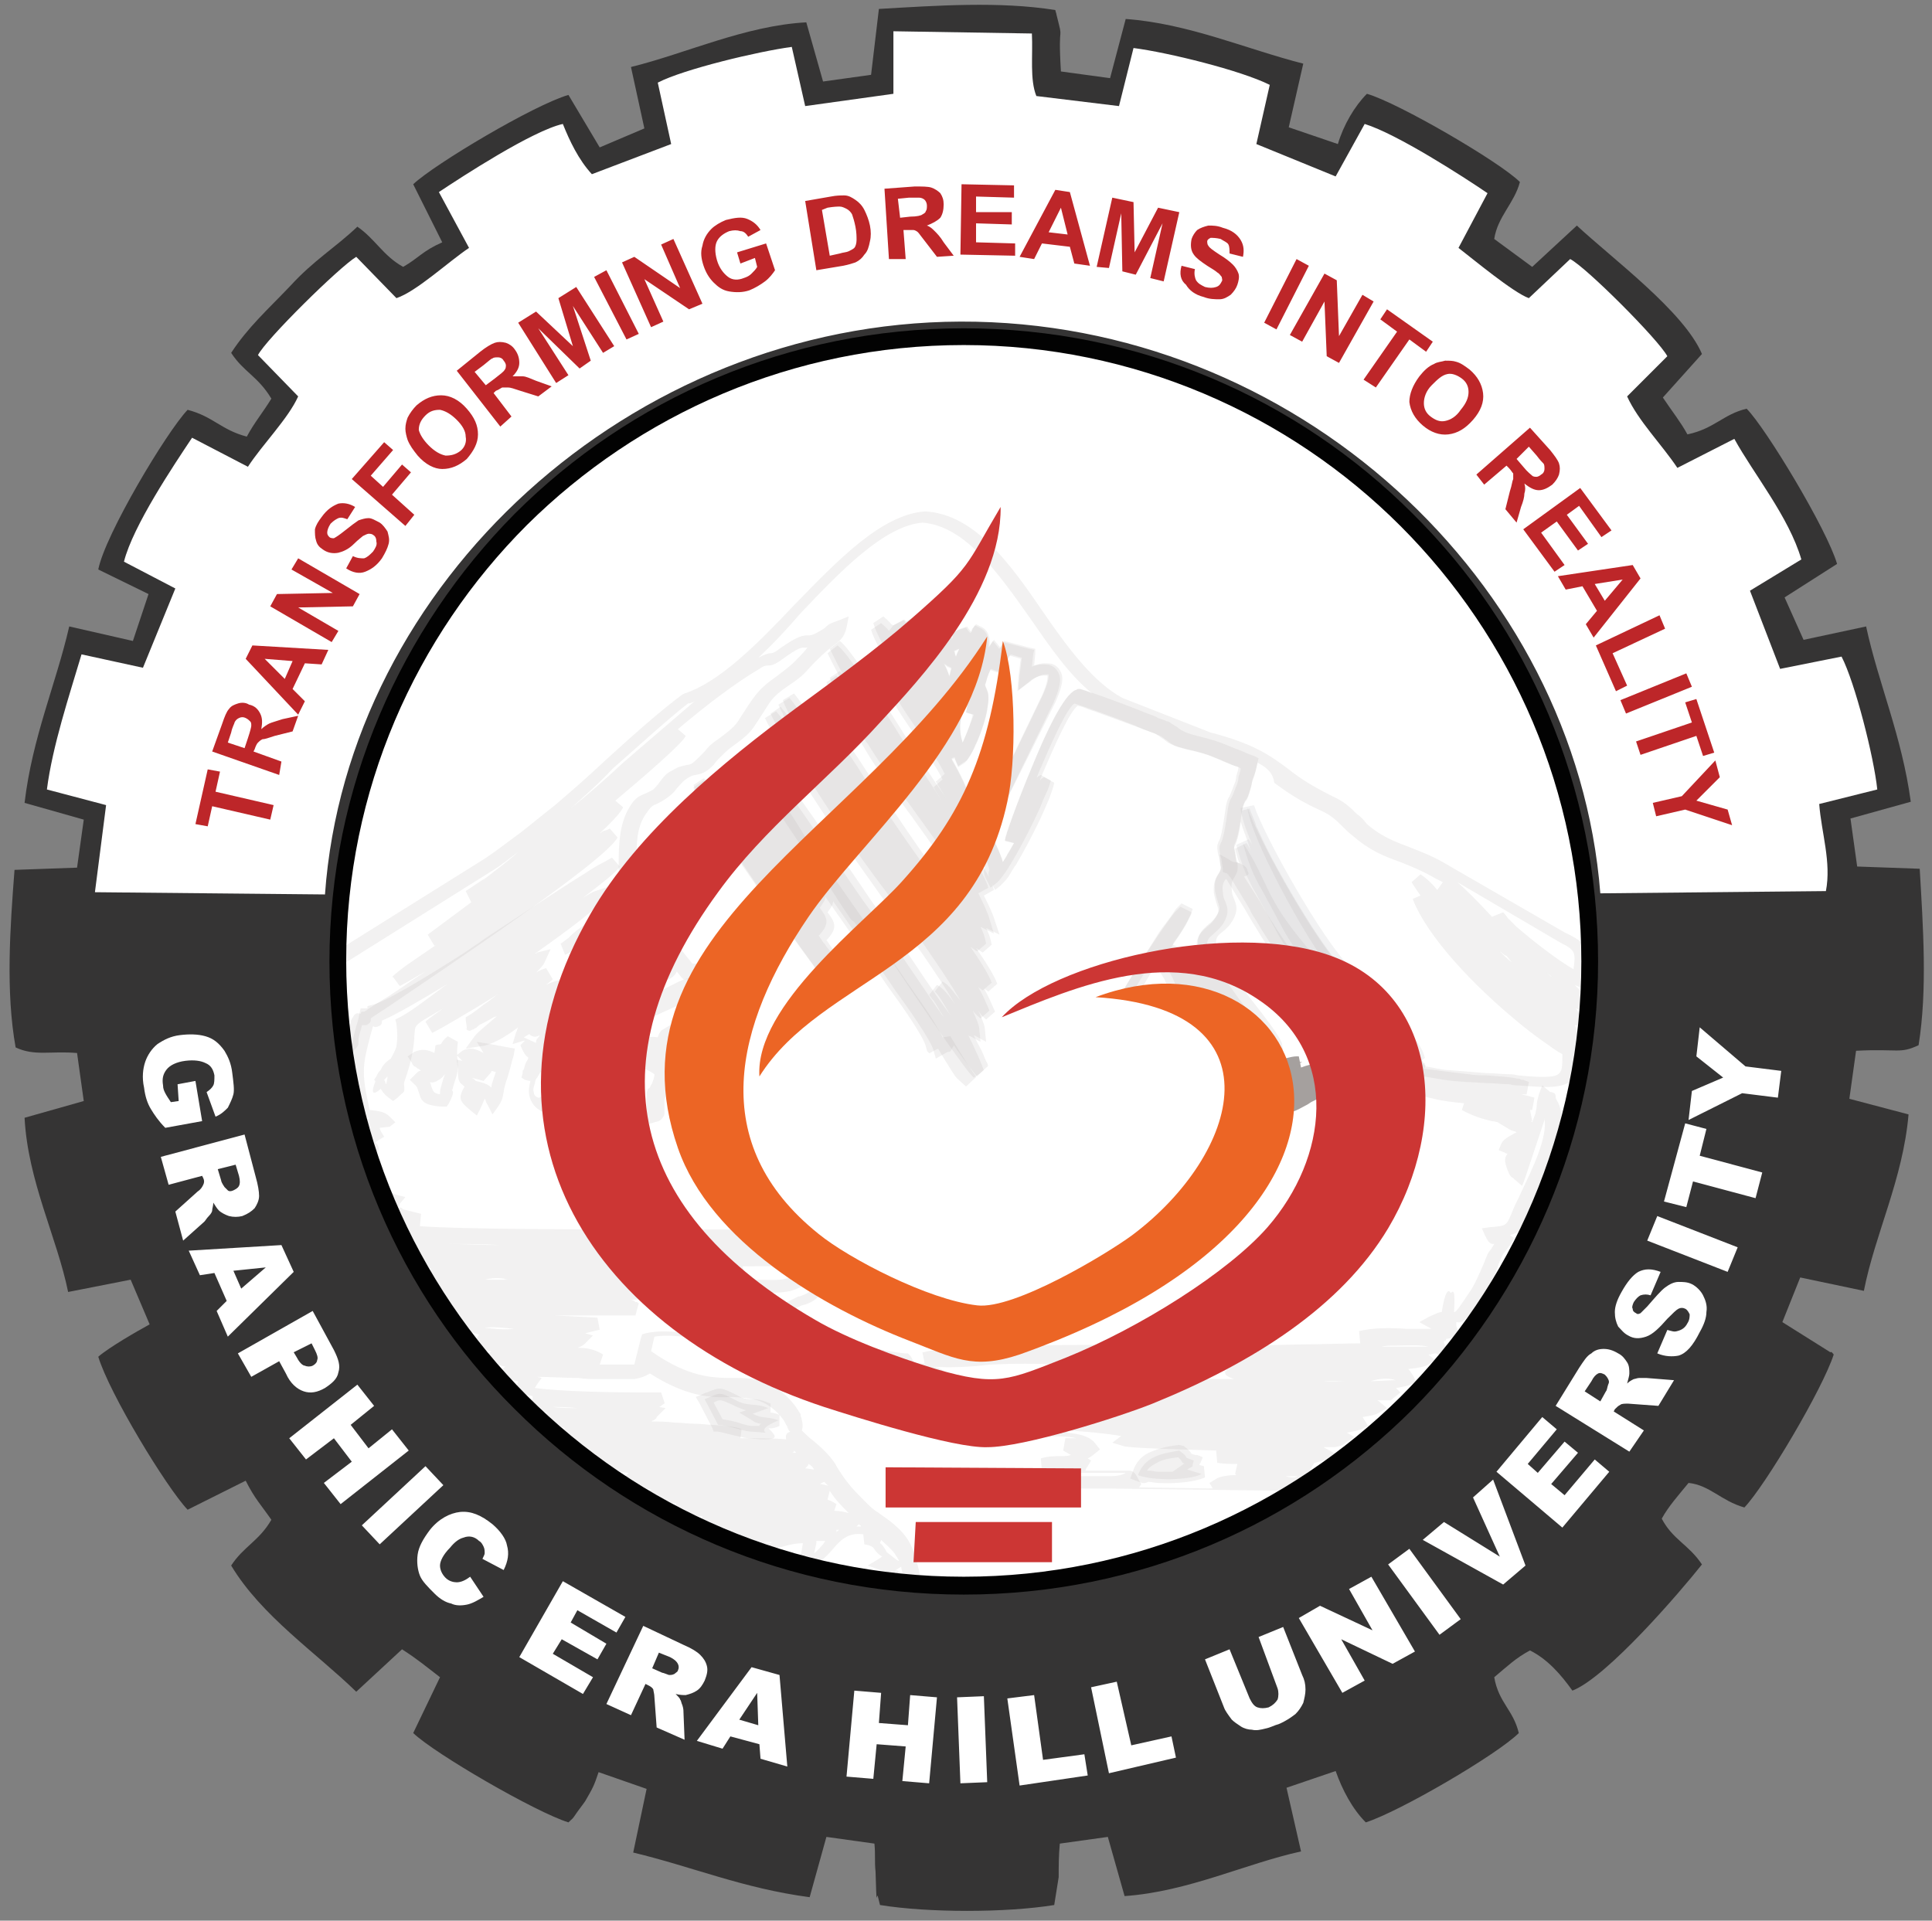
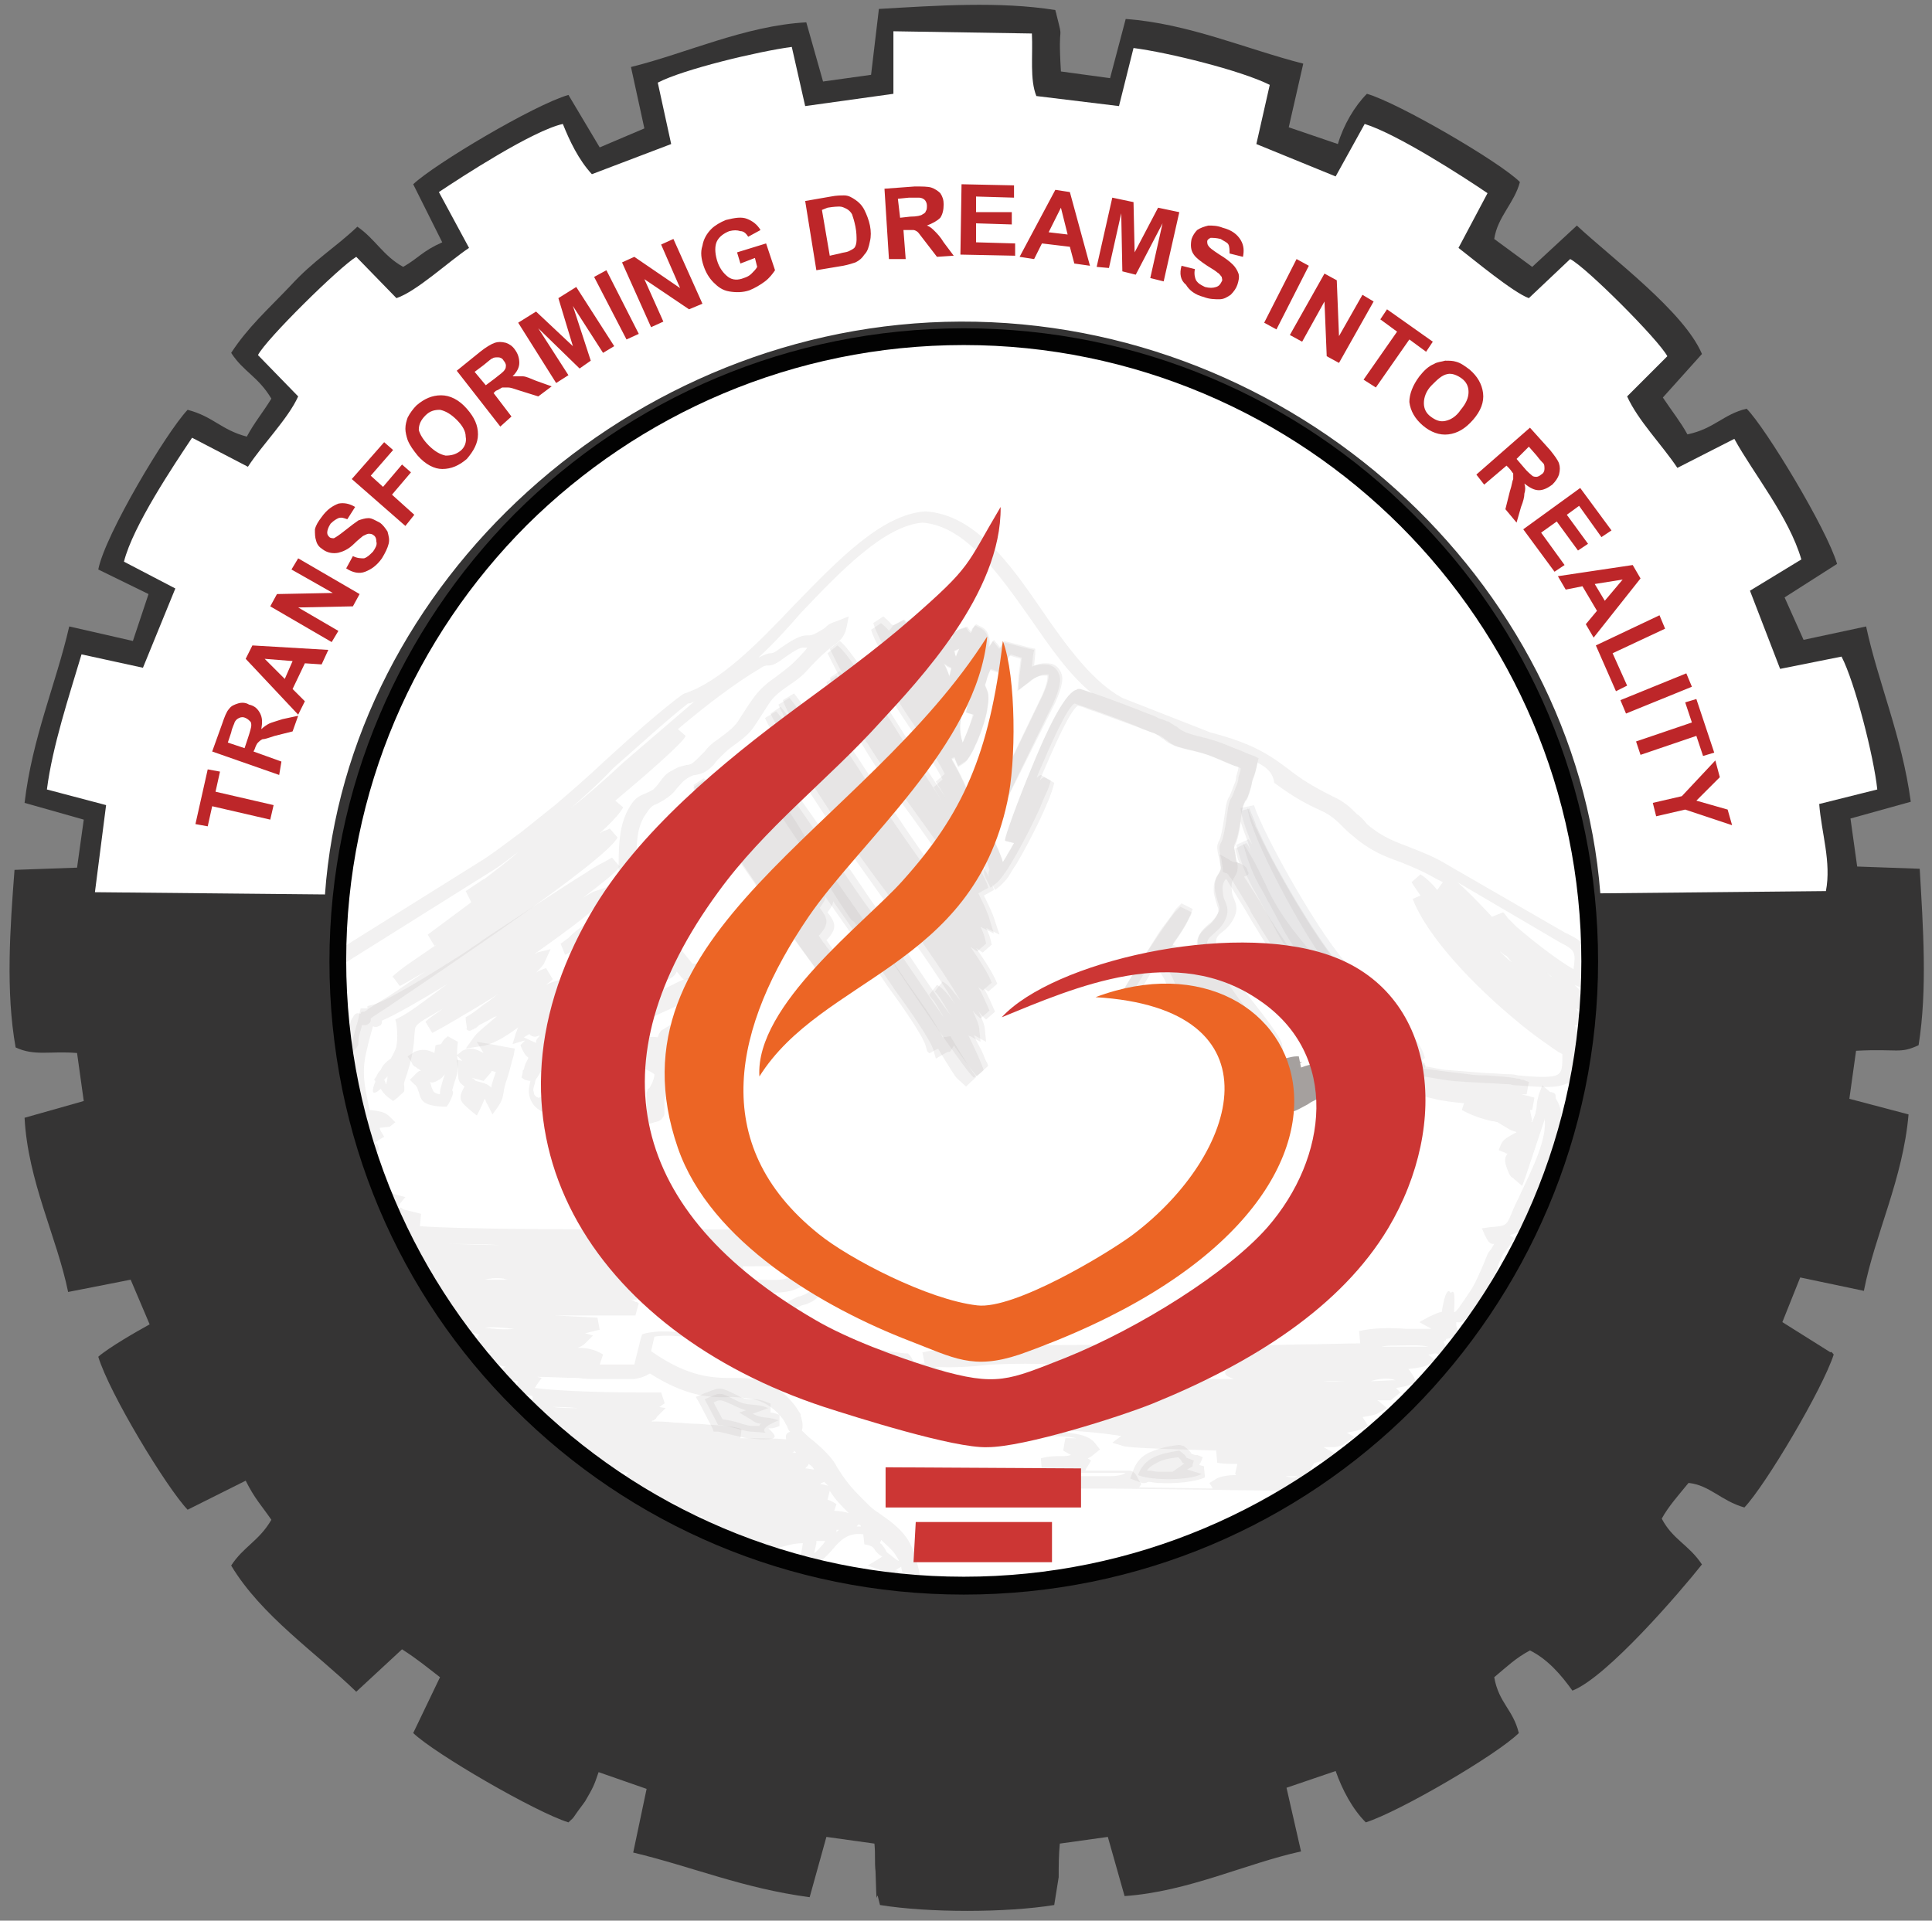
<svg xmlns="http://www.w3.org/2000/svg" version="1.1" width="173" height="172">
  <rect width="100%" height="100%" fill="#808080" stroke="none" />
  <svg width="173" height="172" viewBox="0 0 173 172" fill="none">
    <path fill-rule="evenodd" clip-rule="evenodd" d="M115.1 99.7L115.8 102.2C115.8 102.9 115.8 104.3 116.2 104.9C117.2 104.5 117.1 103.6 117.9 100.5C118.6 100.3 118.4 100.5 119.5 100.2L118.4 101.1L119.1 105.1C120.1 104.4 119.9 100.5 120.8 98.2C121.2 97 121.1 97.8 122.3 97C120.5 97.1 116.4 98.9 115.1 99.7Z" fill="#A5A09E" />
    <path d="M119.7 100.9L119.1 101.4L119.4 103C119.5 102.6 119.5 102.2 119.6 101.8C119.6 101.5 119.6 101.2 119.7 100.9ZM115.2 102.3L114.5 99.9L114.4 99.5L114.8 99.3C115.8 98.7 118.1 97.6 120.1 97C120.5 96.9 120.9 96.8 121.2 96.7C121.6 96.6 121.9 96.6 122.2 96.5H122.3L122.6 97.6C122 97.9 121.7 98 121.5 98C121.5 98 121.5 98 121.3 98.4C120.9 99.4 120.7 100.7 120.6 101.9C120.4 103.5 120.2 105 119.5 105.6L118.8 106.2L118.6 105.3L118 102.3L117.9 102.9C117.5 104.5 117.4 105.1 116.4 105.5L116 105.7L115.7 105.3C115.3 104.6 115.2 103.4 115.2 102.6V102.3ZM115.8 100L116.4 102.1V102.2V102.5C116.4 102.9 116.4 103.4 116.5 103.9C116.6 103.6 116.7 103.2 116.9 102.5C117 101.9 117.2 101.3 117.4 100.4L117.5 100.1L117.8 100C118.2 99.9 118.3 99.9 118.5 99.9C118.6 99.9 118.8 99.9 119.3 99.7L119.7 100.4C119.8 99.6 120 98.7 120.3 98C118.6 98.6 116.8 99.4 115.8 100Z" fill="#A5A09E" />
    <path fill-rule="evenodd" clip-rule="evenodd" d="M121.9 99.7C121.7 101 121.6 100.7 121.9 101.8C122.5 103.8 122.1 104.3 123.2 106.3C123.6 107 123.8 107.6 124.3 107.6C124.7 105.6 124.8 104 125.3 102.1C124.5 101.7 124.5 102 123.8 101.9C124.1 101.7 124.7 101.4 125.1 101.1C125.2 101.1 125.2 101 125.3 101L125.6 100.7C127.2 99.4 127.1 100.1 129 98.9C129 98.9 129.1 98.8 129.2 98.8L123.5 100.4C124.1 99.2 125.7 99.1 126.9 98.3C125 98.1 123.6 99.4 121.9 99.7Z" fill="#A5A09E" />
    <path d="M121.2 100.4C121.2 100.2 121.3 100 121.3 99.7L121.4 99.3L121.8 99.2C122.4 99.1 123 98.8 123.6 98.6C124.6 98.2 125.6 97.7 126.9 97.8L127.2 98.8H127.1L129 98.3L129.5 99.3C129.4 99.4 129.3 99.4 129.3 99.5C128.4 100.1 127.9 100.3 127.4 100.4C127 100.5 126.6 100.7 125.9 101.3L125.6 101.6L125.5 101.7L125.6 101.8L126 102L125.9 102.4C125.6 103.4 125.5 104.4 125.3 105.4C125.2 106.2 125 107 124.9 107.8L124.8 108.3H124.3C123.6 108.3 123.3 107.7 122.9 107L122.7 106.7V106.6C122 105.2 121.8 104.6 121.7 103.7C121.6 103.3 121.5 102.7 121.3 102C121.1 101 121.1 101 121.2 100.4ZM122.4 100.2L122.3 100.6C122.2 101 122.2 101 122.4 101.6C122.6 102.4 122.7 102.9 122.8 103.4C122.9 104.2 123 104.8 123.7 106V106.1L123.9 106.4L124 106.5C124.1 106 124.2 105.6 124.2 105.1C124.3 104.2 124.5 103.4 124.7 102.5C124.6 102.5 124.6 102.5 124.5 102.5C124.3 102.5 124.1 102.6 123.7 102.5L123.5 101.5C123.7 101.4 123.9 101.2 124.2 101.1C124.4 101 124.6 100.9 124.8 100.7L124.9 100.6L123.6 101L122.4 101.3L122.9 100.2C122.9 100.1 123 100.1 123 100C122.8 100 122.6 100.1 122.4 100.2Z" fill="#A7A9AC" />
    <path fill-rule="evenodd" clip-rule="evenodd" d="M130.1 103.8C130.8 103.6 130.9 103.5 131.7 103.2C131 104.5 129.2 104.6 130.7 107.4C131.4 108.7 130.7 107.6 131.4 108.2C131.7 106.9 131.7 100.7 134.4 102.4L133.8 102.9C133.7 102.9 133.7 103 133.6 103C133 103.4 133.3 103 132.5 103.6L132.9 107C133.3 108 132.7 107.4 133.6 107.9C134.1 106.9 133.7 107 134.3 104.5C134.6 103.3 135 101.9 135.3 101.1C133.9 101.3 133.4 101.5 132.2 102C130.7 102.5 130 102.2 130.1 103.8Z" fill="#A5A09E" />
    <path d="M134.1 103.4L134 103.5C133.7 103.7 133.5 103.8 133.4 103.8C133.4 103.8 133.3 103.8 133.3 103.9L133.6 106.3C133.6 105.9 133.7 105.3 134 104.3C133.9 104 134 103.7 134.1 103.4ZM134.4 101.8L134.5 101.9V101.8H134.4ZM130.2 107.7C129.3 106 129.4 105.1 129.8 104.5L129.6 104.6V103.9C129.5 102.2 130 102.1 131.1 101.8C131.4 101.7 131.7 101.6 132.1 101.5C132.8 101.2 133.2 101.1 133.7 100.9C134.2 100.8 134.7 100.6 135.4 100.5L136.2 100.4L136 101.2C135.9 101.6 135.8 102.1 135.6 102.6C135.4 103.2 135.2 104 135 104.7C134.7 105.9 134.6 106.5 134.6 106.9C134.6 107.3 134.5 107.6 134.3 108.2L134.1 108.7L133.6 108.4C133.4 108.3 133.3 108.2 133.2 108.2C133.1 108.2 133 108.1 132.9 108C132.8 107.8 132.8 107.8 132.8 107.6C132.8 107.6 132.8 107.5 132.7 107.1V107L132.5 105.8C132.4 106.2 132.4 106.6 132.4 106.9C132.3 107.5 132.3 107.9 132.2 108.2V108.3L132.1 108.6C133.2 111.7 133.1 113 132.6 112.8C132.6 113 132.6 113 132.5 112.7C132 112.3 131.1 110.6 130.8 108.1C130.4 108.1 130.4 108 130.2 107.7ZM131.4 104.4C130.9 104.9 130.4 105.3 131 106.7C131.1 106 131.2 105.2 131.4 104.4ZM131.5 102.7L131.7 103C131.8 102.9 131.8 102.7 131.9 102.6C131.8 102.6 131.7 102.7 131.5 102.7Z" fill="#A5A09E" />
    <path fill-rule="evenodd" clip-rule="evenodd" d="M126.8 103.5L128.8 102.7C128.2 104.5 127.4 102.7 126.9 105C127.4 105.3 126.9 105.1 127.6 105.3C127.9 105.4 127.5 105.1 128.2 105.3C127.6 106.2 126.4 106.5 128 107.9C128.6 107.1 128.8 106 128.9 105C129.1 103.5 129.2 103.3 129.7 101.8L133 100.6C133.6 100.3 133.4 100.5 133.6 100C131.8 100.7 130.8 100.8 128 101.9C126.9 102.5 126.8 102.4 126.8 103.5Z" fill="#A5A09E" />
    <path d="M126.8 103.5L128.8 102.7C128.2 104.5 127.4 102.7 126.9 105C127.4 105.3 126.9 105.1 127.6 105.3C127.9 105.4 127.5 105.1 128.2 105.3C127.6 106.2 126.4 106.5 128 107.9C128.6 107.1 128.8 106 128.9 105C129.1 103.5 129.2 103.3 129.7 101.8L133 100.6C133.6 100.3 133.4 100.5 133.6 100C131.8 100.7 130.8 100.8 128 101.9C126.9 102.5 126.8 102.4 126.8 103.5Z" stroke="#A7A9AC" stroke-width="1.236" stroke-miterlimit="2.613" />
    <path fill-rule="evenodd" clip-rule="evenodd" d="M78 6.7L73.7 7.3L72.2 2C66.7 2.3 61.4 4.8 56.5 6L57.7 11.5L53.7 13.2L50.9 8.5C47.8 9.4 38.9 14.7 37 16.5L39.6 21.7C37.8 22.5 37.5 23.1 36.1 23.9C34.3 22.9 33.6 21.4 32 20.3C30 22.2 28.1 23.3 26 25.6C24 27.7 22.2 29.3 20.7 31.6C21.8 33.3 23.1 33.7 24.3 35.7C23.5 37 22.8 37.8 22.1 39.1C19.8 38.5 19.1 37.3 16.8 36.7C14.9 38.7 9.4 47.9 8.8 51L13.3 53.2L11.9 57.4L6.2 56.1C5 61.3 2.9 66 2.2 71.9L7.5 73.4L6.9 77.7L1.3 77.9C0.9 83.1 0.5 88.8 1.4 93.8C3.1 94.6 4.5 94.1 6.9 94.3L7.5 98.6L2.2 100.1C2.5 105.8 5.1 110.8 6.1 115.7L11.7 114.6L13.4 118.6C12.3 119.2 9.7 120.7 8.8 121.5C9.8 124.8 14.9 133.2 16.8 135.2L22 132.6C22.8 134.2 23.4 134.8 24.3 136.1C23.2 138 21.8 138.5 20.7 140.2C23.4 144.7 28.3 148 31.9 151.5L36 147.7C37.4 148.6 38.1 149.2 39.4 150.2L37 155.2C39 157.1 48 162.3 50.9 163.2C51.3 162.8 51.2 163 51.6 162.4C51.8 162.1 52.2 161.6 52.4 161.3C53.1 160.1 53.2 159.9 53.6 158.7L57.9 160.2L56.7 165.9C62.1 167.2 66.5 169.1 72.5 169.9L74 164.5L78.3 165.1C78.4 166.1 78.3 166.7 78.4 167.6C78.5 171.2 78.5 169.5 78.6 169.8L78.8 170.6C83.1 171.3 90.1 171.3 94.4 170.6L94.8 168.1C94.8 167 94.8 166.2 94.9 165.1L99.2 164.5L100.7 169.8C106.4 169.4 111.5 166.9 116.5 165.8L115.2 160.1L119.6 158.6C120.2 160.3 121.1 162 122.3 163.2C125.4 162.2 134.1 157.1 136 155.2C135.5 153.1 134.2 152.5 133.8 150.2C135 149.2 135.7 148.5 137 147.8C138.6 148.6 139.8 150 140.8 151.4C143.9 150.2 150.5 142.5 152.4 140.1C151.2 138.3 149.8 137.9 148.8 136C149.4 134.9 150.3 133.9 151.2 132.8C153.1 133 154.1 134.4 156.2 135C158.1 133 163.2 124.4 164.2 121.3C164.1 121.2 164 121 163.9 121.1L159.6 118.4L161.2 114.4L166.9 115.6C167.9 110.5 170.4 105.6 170.9 99.8L165.6 98.4L166.2 94.1C170 93.9 170.1 94.4 171.8 93.6C172.6 88.6 172.2 83 171.9 77.8L166.3 77.6L165.7 73.3L171.1 71.8C170.3 65.9 168.2 61.2 167.1 56.1L161.5 57.3L159.8 53.5L164.5 50.5C163.6 47.4 158.1 38.3 156.4 36.6C154.3 37.1 153.5 38.4 151.1 38.9C150.5 37.8 149.7 36.8 148.9 35.6L152.4 31.7C150.8 27.9 144.3 23.1 141.2 20.2L137.2 23.9L133.8 21.4C134.1 19.4 135.6 18.2 136.1 16.3C134.3 14.5 125.2 9.2 122.4 8.4C121.3 9.5 120.3 11.2 119.8 12.9L115.4 11.4L116.7 5.7C111.6 4.4 106.4 2.1 100.8 1.7L99.4 7L95 6.4C94.7 1.5 95.3 4.1 94.6 1.3C94.6 1.2 94.5 1 94.5 0.9C89.5 0.1 83.9 0.5 78.7 0.8L78 6.7Z" fill="#353434" />
    <path fill-rule="evenodd" clip-rule="evenodd" d="M79.1 31.1C64.9 33 52 40.1 43.4 50.7C35.1 61 28.7 75.6 31.1 93.4C35 121.5 60.6 145.2 93.6 141C121.3 137.5 145.9 111.2 141.3 78.6C138.3 57.4 124.2 40.6 104 33.6C96.4 30.9 87.6 29.9 79.1 31.1Z" fill="white" />
    <path fill-rule="evenodd" clip-rule="evenodd" d="M80 8.4L72.1 9.5L70.9 4.2C67.9 4.6 61.2 6.2 58.9 7.4L60.1 12.9L53 15.6C51.8 14.3 51 12.6 50.4 11.1C47.7 11.7 41.4 15.8 39.3 17.2L42 22.2C40.2 23.4 37.3 26.1 35.5 26.7L31.9 23C30.4 23.9 23.8 30.4 23.1 31.8L26.7 35.5C25.8 37.5 23.5 39.8 22.2 41.8L17.2 39.2C15.6 41.6 11.9 47.1 11.1 50.3L15.7 52.7L12.8 59.8L7.3 58.6C6.2 62.3 4.7 66.8 4.2 70.7L9.5 72.1L8.5 79.9L29.1 80.1C31.1 52.2 56.5 28.9 86 28.8C115.9 28.7 141.1 52 143.3 80L163.5 79.8C164 77.2 163.1 74.6 162.9 72L168.1 70.7C167.8 67.8 166.1 61.1 164.9 58.8L159.4 59.9L156.7 52.9L161.3 50.1C160.2 46.3 157 42.4 155.3 39.3L150.2 41.9C148.8 39.8 146.7 37.7 145.7 35.5L149.3 31.9C148.5 30.4 142 23.9 140.6 23.2L136.9 26.7C135.5 26.2 131.9 23.2 130.6 22.2L133.2 17.3C131 15.8 125.1 12 122.2 11.1L119.6 15.8L112.5 12.9L113.7 7.6C111.1 6.3 104.6 4.7 101.5 4.3L100.2 9.5L92.8 8.6C92.2 7.1 92.5 5 92.4 3L80 2.8V8.4Z" fill="white" />
    <g opacity="0.15">
      <mask id="SvgjsMask1010" style="mask-type:luminance" maskUnits="userSpaceOnUse" x="29" y="45" width="114" height="53">
        <path d="M142.1 45.8H29.5V97.4H142.1V45.8Z" fill="white" />
      </mask>
      <g mask="url(#mask0_305_15)">
        <path d="M138.5 87.1C138.7 87.3 138.8 87.4 139 87.5C138.9 87.4 138.7 87.3 138.5 87.1ZM130.5 79C131.2 79.6 132.3 80.7 133.6 82.1L134.6 81.7C134.7 81.8 134.8 81.9 135 82.2C135.2 82.4 135.5 82.7 135.8 83C137.3 84.3 139.5 86 140.9 86.8C141.1 85.3 141.1 85.1 139.7 84.4L130.5 79ZM134.3 85.2C134.6 85.5 135 85.9 135.4 86.2C135.2 86 135.1 85.8 134.9 85.6C134.6 85.5 134.5 85.3 134.3 85.2ZM111.1 73.6C110.9 75.2 110.6 75.7 110.5 75.9C110.5 76 110.5 76.1 110.6 76.4L110.7 77.2C110.8 77.2 110.8 77.2 110.9 77.3H111C110.8 76.9 110.7 76.4 110.6 76L111.6 75.5C111.8 75.7 111.9 76 112 76.2C111.7 75.2 111.3 74.3 111.1 73.6ZM112.6 68.3C112.5 68.8 112.4 69.3 112.2 69.8C112.1 70 112.1 70.3 112 70.6C111.8 71.3 111.7 71.6 111.5 71.8C111.4 72 111.3 72.2 111.2 72.6L111.9 72.4C112 72.8 112.3 73.3 112.5 74C112.8 74.6 113.1 75.3 113.5 76.1C115.5 80 118.7 85.2 120.4 86.9C120.6 87.1 120.8 87.3 121 87.4C121.2 87.6 121.4 87.8 121.7 88.1L125.1 91.9L125.2 92C126.1 92.9 126.8 93.7 127.2 94.8C127.3 94.9 127.4 95 127.4 95.2C127.5 95.3 127.6 95.4 127.7 95.6C127.7 95.5 127.7 95.5 127.7 95.5C128.2 95.6 128.7 95.7 129.3 95.8C130.5 95.9 131.8 96 133.1 96.1C133.8 96.1 134.5 96.2 135.1 96.2C135.2 96.2 135.6 96.2 135.9 96.3C136.9 96.4 138.2 96.5 138.9 96.4C139.9 96.3 139.9 95.7 139.9 94.7V94.4C139.3 94.1 138.7 93.6 138.1 93.2C137.4 92.7 136.6 92.1 135.9 91.5C132 88.3 127.8 83.9 126.5 80.5L127.2 80.2C127 79.9 126.7 79.5 126.4 79L127.2 78.3C127.8 78.7 128.3 79.2 128.7 79.7L129.2 79L128.6 78.7C127.4 78 126.4 77.6 125.4 77.2C124 76.7 122.7 76.2 121.2 74.9C120.8 74.6 120.5 74.3 120.2 74C119.7 73.5 119.2 73 118.3 72.6C116.3 71.7 115.2 70.9 114.1 70.1C114 69.2 113.4 68.7 112.6 68.3ZM86.7 62.6C86.1 64 85.7 64.9 86.2 66.5L86.3 66.3C86.6 65.6 86.9 64.8 87.2 64L86.5 63.8C86.6 63.4 86.7 63 86.7 62.6ZM85.4 58.3C85.5 58.4 85.5 58.6 85.6 58.8C85.7 58.5 85.8 58.3 85.9 58.1C85.8 58.1 85.6 58.2 85.4 58.3ZM84.6 59.5C84.8 59.9 84.9 60.2 85 60.6C85.1 60.4 85.1 60.1 85.2 59.9L84.8 59.7C84.7 59.6 84.6 59.5 84.6 59.5ZM84.9 62.9C85 63.1 85 63.3 85.1 63.4C85.2 63.2 85.2 63.1 85.3 62.9H84.9ZM84.5 64.4C84.6 64.6 84.7 64.8 84.8 65C84.8 64.7 84.9 64.4 84.9 64.1L84.5 64.4ZM86.7 72.4C87.1 73.2 87.6 74 87.9 74.7C87.9 74.4 87.9 74 88 73.5V73.4L93.4 62.2C93.8 61.3 93.9 60.8 93.9 60.5C93.9 60.4 93.9 60.4 93.9 60.4C93.8 60.4 93.7 60.4 93.6 60.4C93.2 60.4 92.6 60.7 92.3 61L91.2 61.8L91.3 60.5L91.5 58.9L90.5 58.6L89.6 60.2L88.7 59.9C88.6 60.2 88.4 60.6 88.3 61C88.3 61.1 88.2 61.2 88.2 61.3L88.4 61.8C88.8 62.6 88.1 65.2 87.3 66.8C87.2 67.1 87 67.4 86.9 67.6C86.7 67.9 86.6 68.1 86.4 68.2L85.8 68.6L85.5 67.9V67.8L85.2 67.9C86 69.3 86.7 70.7 87.1 72.1L86.7 72.4ZM67.9 58.9C68.5 58.6 68.8 58.5 69 58.5C69.1 58.5 69.3 58.5 69.8 58.1C71.5 56.9 71.9 56.9 72.4 56.9C72.6 56.9 72.8 56.9 73.6 56.4C73.8 56.3 73.9 56.2 74 56.1C74.2 55.9 74.4 55.8 75 55.6L76 55.2L75.8 56.2C75.6 57.1 75.2 57.4 74.5 57.9C74 58.3 73.3 58.9 72.4 59.9C71.8 60.6 71.2 61 70.6 61.4C69.9 61.9 69.3 62.3 68.8 63.1C68.4 63.7 68.1 64.2 67.9 64.5C67.3 65.4 67.2 65.7 65.5 66.9C65.1 67.2 64.8 67.5 64.5 67.8C64.3 68 64.1 68.2 63.9 68.5C63.1 69.3 62.7 69.3 62.3 69.4C62.1 69.4 61.8 69.5 61.4 69.8C61.1 70 60.9 70.3 60.6 70.6C60.4 70.9 60.1 71.2 59.8 71.4C59.4 71.7 59 71.9 58.8 72C58.5 72.1 58.3 72.2 57.9 72.8C57 74 57 75.5 57 77C57 77.3 57 77.6 57 77.9C57 78.6 57.1 79.2 57.2 79.6C57.5 80.6 57.6 81.2 56.4 81.9L56.1 83.6V83.7C56.3 83.8 56.5 83.9 56.7 84.2L57.1 84.6L56.7 84.9C56.9 84.9 57.2 84.9 57.3 84.9L58.2 85L57.9 85.4L58.4 85.1L58.8 84.9C58.3 84.2 57.7 83.4 57.3 82.3L58.3 81.7L62 86.3C62.2 86.3 62.3 86.3 62.4 86.3C63.2 86.2 63.3 86.2 64.4 86.6L65.2 86.9C65.3 86.9 65.6 86.9 65.9 87C66.2 87 66.4 87 66.6 87.1L67.3 87.2L67.1 87.8C68.4 87.6 68.9 87.9 69.5 88.2C69.9 88.4 70.4 88.7 71.6 88.8L71.9 89.7H74H74.9L74.5 90.5C74.5 90.6 74.4 90.7 74.4 90.7C74.9 90.7 75.4 90.7 76.4 91C76.2 90.8 75.9 90.4 75.5 90C74.9 89.3 74.2 88.3 73.4 87.2C69.2 81.5 62.4 71.5 62.1 70.3L63 69.7C63.2 69.8 63.3 70 63.5 70.1C63.7 70.3 63.8 70.4 64 70.6C64.5 71.2 65.1 72 65.5 72.7C65.4 72.5 65.4 72.4 65.4 72.3L66.3 71.8L67.2 72.6L68 72C68.2 72.1 68.4 72.3 68.7 72.7C68.9 72.9 69.1 73.2 69.3 73.5C68.4 72.1 67.4 70.4 67.1 69.3L68 69C68.1 69 68.1 69.1 68.2 69.1C67.9 68.5 67.6 68 67.4 67.5L68.3 66.9C68.8 67.4 72.6 72.9 75.5 77C76.8 78.8 77.8 80.4 78.4 81.2C78.7 81.7 79.6 82.9 80.7 84.5C82 86.4 83.6 88.9 85.1 90.9C84.5 89.9 84 89 83.7 88.8L84.4 87.9C85 88.2 85.4 88.9 86 89.6C84.5 87 81.7 83.1 79.3 79.8C77.8 77.8 76.5 76 75.8 74.9C75.6 74.6 75.2 74 74.8 73.4C72.9 70.5 69.7 65.5 69 63.9L69.9 63.3C70.4 63.9 70.9 64.5 71.3 65.2C70.8 64.2 70.3 63.3 70.1 62.7L71.1 62.1C71.6 62.7 72.4 63.9 73.4 65.2C73 64.5 72.7 63.9 72.5 63.5L73.4 62.9C74.5 64.2 75.6 65.8 76.5 67.4L77.1 68.3C77.3 68.6 77.6 69.1 78.1 69.8C78.5 70.4 78.9 71.1 79.4 71.7C81.6 75 84.5 79.2 86.1 81.1C85.7 80.5 85.4 80 85.3 79.5L86.4 79.2C86.4 79.2 86.4 79.3 86.5 79.3C86.6 79.4 86.6 79.5 86.7 79.6C85.5 77.5 83.7 75.2 82 72.8C80.4 70.6 78.8 68.4 77.7 66.6C77.5 66.4 77.3 66 77.1 65.6C76.1 64 74.7 61.7 74.3 60.7L75.2 60.1C75.3 60.2 75.5 60.4 75.6 60.6C75.1 59.7 74.7 58.9 74.3 58.1L75.2 57.4C76.1 58.1 78.1 61.2 80.3 64.7C81.8 67.1 83.4 69.6 84.8 71.6L84.6 71.3C84.3 70.8 84 70.3 83.8 70L84.6 69.3C83.9 67.9 82.9 66.6 82.1 65.3C80.8 63.4 79.6 61.6 79.1 60.1L80 59.5C80.1 59.6 80.1 59.6 80.2 59.7C79.3 58.2 78.5 56.8 78.2 55.8L79.1 55.2C79.3 55.4 79.6 55.6 79.8 55.9L80 56L80.9 55.5C81 55.6 81.1 55.8 81.2 55.9C81.2 55.8 81.1 55.7 81.1 55.7L82 55.1C82.4 55.5 82.7 56 83 56.4L83.1 56.6L84 56L85.2 57.2C85.2 56.9 85.3 56.5 86.2 56.3L86.5 56.2L86.7 56.5C86.8 56.6 86.8 56.6 86.9 56.7C87 56.6 87 56.5 87 56.4L87.3 56L87.7 56.2C88.4 56.5 88.6 57.2 88.5 58L88.9 57.4L89.4 58C89.4 58.1 89.5 58.1 89.5 58.1L89.6 57.9L89.8 57.5L90.2 57.6L92.1 58.1L92.6 58.2L92.5 58.7L92.4 59.7C92.7 59.6 93 59.5 93.3 59.5C93.7 59.5 94 59.5 94.3 59.7C94.6 59.9 94.8 60.2 94.9 60.6C95 61.1 94.8 61.9 94.3 63L89 73.9C88.8 74.8 89.1 75.5 89.4 76.1C89.5 76.4 89.7 76.8 89.8 77.2C89.9 77 90.1 76.8 90.2 76.5C90.4 76.2 90.6 75.8 90.8 75.5L90 75.3V75.2C90 74.9 91.1 71.8 92.4 68.7C93.7 65.5 95.3 62.2 96.3 61.8C96.4 61.8 96.5 61.7 96.5 61.7H96.7C96.8 61.7 97 61.8 97.3 61.9L97.8 62.1C95.7 60.4 94 57.9 92.2 55.3C89.3 51.2 86.4 47.1 82.6 46.8C79.2 47.1 75.4 51 71.7 54.9C70.5 56.3 69.2 57.7 67.9 58.9ZM51.1 72.4C52.6 71.2 54.2 69.8 55.8 68.3C57.9 66.5 60.1 64.6 62.2 62.8C62 62.9 61.8 63 61.6 63C59.8 64.4 57.3 66.7 54.9 68.8C53.6 70.2 52.2 71.4 51.1 72.4ZM32.8 91.8C32.8 91.8 32.7 91.8 32.5 91.8H32.4C32.4 92 32.3 92.2 32.2 92.6C32.1 92.9 32.1 93.1 32.1 93.2C32.1 93.7 32.1 93.7 31.4 94.3L30.9 94.7L30.6 94.1C30.1 93.1 29.7 90.1 29.6 87.9C29.6 87.5 29.6 87.1 29.6 86.7C29.6 86.3 29.6 86 29.6 85.8V85.5L29.8 85.4L43.4 76.9C44.6 76.1 45.6 75.3 46.7 74.5C47.7 73.7 48.7 72.9 49.7 72.1C51 71 52.6 69.6 54.2 68.1C56.6 65.9 59.2 63.6 61.1 62.2L61.3 62.1C64.4 61.1 67.8 57.7 71.1 54.2C75 50.2 78.9 46.1 82.8 45.8H82.9C87.3 46.1 90.4 50.4 93.4 54.8C95.6 58 97.9 61.1 100.5 62.5L108.4 65.6C112.3 66.6 113.8 67.7 115.4 68.9C116.4 69.7 117.5 70.4 119.3 71.3C120.4 71.8 120.9 72.3 121.5 72.9C121.8 73.1 122.1 73.4 122.4 73.8C123.8 75 125 75.4 126.3 75.9C127.3 76.3 128.4 76.7 129.7 77.5L140.1 83.5C142.2 84.5 142.2 84.8 141.9 87.1C141.9 87.3 141.8 87.6 141.8 87.8L141.7 88.5L141 88.2L141.1 88.3C141.3 88.5 141.4 88.6 141.5 88.7C141.7 88.9 141.7 89.1 141.8 89.6V89.7L141.9 90.6L141.1 90.3C141.3 90.5 141.4 90.8 141.5 91.1L141.7 91.9L141 91.8C141.2 92.1 141.3 92.6 141.3 93.1L141.4 94.3L141.3 94.2V94.5C141.3 96.1 141.3 97 139.3 97.3C138.5 97.4 137.1 97.3 136 97.2C135.8 97.2 135.5 97.2 135.2 97.1C134.6 97.1 133.9 97 133.2 97C131.9 96.9 130.6 96.9 129.3 96.7C128.7 96.6 128.1 96.5 127.5 96.4C126.8 96.2 126.5 96.1 126.5 95.8C126.4 95.7 126.3 95.6 126.3 95.5L126.1 95.2C125.8 94.3 125.1 93.6 124.3 92.7L124.2 92.6L121.4 89.5C121.5 89.7 121.5 90 121.5 90.2L121.6 91.3L120.6 90.8C120.4 90.7 120.3 90.6 120.1 90.5L120.4 91.1H119.6L119.4 91.5L119.2 91.1C118.6 91.1 118.5 90.9 118.1 90.3C117.9 90 117.6 89.5 117 88.9L116.7 88.6C115.7 87.5 114.2 85.2 113 83.3C112.8 83 112.6 82.6 112.4 82.3C112.2 82 112 81.7 111.9 81.4L110.2 78.6C110.1 78.5 110 78.4 110 78.3C109.9 78.3 109.9 78.2 109.8 78.2L109.5 78.1V77.8C109.4 77.2 109.4 76.9 109.3 76.7C109.2 76.2 109.2 76.1 109.2 75.9C109.2 75.7 109.3 75.6 109.3 75.5C109.4 75.4 109.6 75 109.9 72.8C110 72 110.1 71.7 110.3 71.4C110.4 71.2 110.5 70.9 110.7 70.4C110.8 70.2 110.9 69.9 110.9 69.6C111 69.3 111.1 69 111.1 68.8C110.9 68.7 110.7 68.6 110.6 68.6C109.6 68.2 108.6 67.7 107.8 67.5C107.6 67.4 107.3 67.4 107.1 67.3C106.5 67.2 105.9 67 105.5 66.9C105 66.7 104.7 66.5 104.5 66.3C104.3 66.2 104.1 66 103.9 65.9C103.5 65.7 100.2 64.5 98 63.7C97.6 63.6 97.2 63.4 96.9 63.3L96.5 63.2C95.8 63.7 94.5 66.6 93.3 69.4L93.1 69.9L93.2 69.8L93.3 69.7L93.5 69.6L94.4 70.1C94.1 71.6 92.3 75.2 91 77.4C90.7 77.8 90.5 78.2 90.3 78.5C90.1 78.8 89.8 79.1 89.6 79.3L89.1 79.7L88.8 79.1C88.4 78.4 88.5 78.1 88.6 77.9C88.5 77.5 88.4 77.2 88.2 76.8C88.1 76.6 88 76.3 87.9 76.1L87.3 76.5C88.2 77.8 88.8 78.9 89 79.7L88.1 80.2C88.5 81 88.9 81.8 89.1 82.5L89.5 83.7L88.3 83.1C88.5 83.5 88.7 84 88.8 84.6L88 85.3C87.8 85.2 87.6 85 87.4 84.9C88.3 86.2 89 87.3 89.3 88.1L88.5 88.8C88.4 88.7 88.2 88.6 88.1 88.5C88.5 89.2 88.8 89.9 89.1 90.6L88.3 91.3C88.2 91.2 87.9 91 87.6 90.5C87.9 91.2 88.2 91.8 88.2 92.3L88.3 93.3L87.4 92.8L87.2 92.7C87.4 93.2 87.7 93.7 87.9 94.1C88.1 94.5 88.2 94.9 88.4 95.2C88.5 95.5 88.6 95.8 88.6 96L88.8 97.2L87.7 96.6C87.5 96.5 86.6 95.3 85.4 93.6C85.4 93.7 85.3 93.8 85.2 94C85.1 94.2 85 94.2 84.9 94.2C84.9 94.2 84.8 94.2 84.5 94.4L83.8 94.8L83.6 94.1C83.4 93.2 81.2 90.1 80.1 88.6L79.7 88L74.6 80.7C74.6 81 74.4 81.3 74.1 81.7C74.8 82.6 75 83.1 74.1 84.1L74 84.2C74.2 84.4 74.3 84.7 74.6 85C74.7 85.2 74.8 85.3 74.9 85.4C75.3 85.9 75.6 86.3 75.8 87.1L76 87.9L75.2 87.8H75.1C75.6 88.5 76.1 89.1 76.5 89.6C77 90.2 77.3 90.6 77.4 90.7L77.8 90.9L77.6 91.4C77.6 91.5 77.5 91.5 77.5 91.5C77.6 91.7 77.6 91.8 77.4 92C77.3 92.2 77.2 92.2 76.8 92.3L76.6 92.4H76.2C75 92 74.5 92 73.9 92C73.6 92 73.3 92 72.9 92C72.5 92.1 72.3 92 72.2 91.8C72.1 91.7 72.1 91.6 72.1 91.5L72 90.9H70.3L69.9 89.9L70 89.8C69.4 89.7 69 89.4 68.7 89.2C68.2 88.9 67.9 88.7 66.2 89.1L65.8 89.2L65.6 88.9C65.6 88.8 65.5 88.8 65.5 88.8C65.3 88.6 65.3 88.5 65.4 88.2C65.2 88.2 65 88.2 64.8 88.1H64.7L63.8 87.8C62.9 87.5 62.9 87.5 62.3 87.6C62.1 87.6 61.9 87.6 61.5 87.7H61.2L61 87.5L60.6 87C60.4 87.5 59.9 87.8 58.7 88.1C57.4 88.4 56.9 88.6 56.5 88.9C56.2 89.1 55.8 89.3 55.1 89.5L54.1 89.9L54.4 88.8C54.4 88.7 54.5 88.6 54.5 88.5L53.5 89L52.4 89.6L52.7 88.4L52.8 88C52.8 87.9 52.8 87.9 52.8 87.8C52.4 88 52.1 88.1 51.8 88.2L51.2 87.3C51.9 86.6 52.4 86.2 52.8 85.8L52.3 85C52.7 84.6 53 84.3 53.4 84C53.7 83.8 54.1 83.6 54.6 83.4V83.1C54.2 83.3 53.9 83.6 53.5 83.8C52.5 84.4 51.6 85.1 50.6 85.5L50.2 84.5C50.4 84.4 50.6 84.2 50.9 84C51.5 83.4 52.4 82.6 54.3 81.8C56 81.1 55.9 80.8 55.7 80.1C55.6 79.6 55.4 79 55.4 78.1C55.4 77.8 55.4 77.5 55.4 77.2C55.4 75.5 55.5 73.8 56.3 72.4C56.8 71.5 57.2 71.3 57.7 71.1C57.9 71 58.2 70.9 58.5 70.7C58.7 70.5 58.9 70.3 59.1 70C59.4 69.6 59.7 69.2 60.2 69C60.8 68.6 61.2 68.6 61.5 68.5C61.8 68.5 62 68.4 62.5 67.9C62.7 67.7 62.9 67.5 63.1 67.3C63.4 66.9 63.7 66.6 64.3 66.2C65.8 65.1 65.9 64.9 66.4 64.1C66.6 63.8 66.9 63.3 67.4 62.6C68.1 61.6 68.8 61.1 69.5 60.6C70 60.2 70.6 59.8 71.1 59.3C71.6 58.8 72 58.4 72.3 58C72.2 58 72.1 58 72 58C71.7 58 71.5 58 70.1 59C69.3 59.6 69 59.6 68.7 59.6C68.6 59.6 68.4 59.6 68 59.9C65.8 61.2 63.3 63.1 60.7 65.3L61.4 65.9C61.2 66.5 57.6 69.6 55.1 71.7L55.8 72.3C55.5 72.9 54.5 73.9 53.4 74.9L53.6 74.7C53.7 74.6 53.8 74.6 53.9 74.5C54 74.4 54.2 74.4 54.4 74.3L54.6 74.2L55.3 75C54.2 77.1 40 86.6 34.7 90.2C34.1 90.6 33.6 90.9 33.2 91.2C33.2 91.5 33.2 91.6 32.8 91.8C33 91.9 33.1 92 32.8 91.8ZM32.4 90.6C32.5 90.6 32.5 90.6 32.6 90.6L32.8 90.5C33 90.3 33.7 89.9 34.5 89.4C35.5 88.8 36.7 87.9 38.1 87C37.2 87.5 36.4 88 35.8 88.3L35.2 87.5H35.1C35.8 86.8 37.2 85.9 38.5 85L39.1 84.6L38.9 84.7L38.3 83.7L42.2 80.8L41.7 79.8L43.2 78.8L43.4 78.7C44.3 78 45.4 77.2 46.4 76.3C45.7 76.8 45 77.4 44.2 77.9L30.8 86.3C30.8 86.5 30.8 86.7 30.8 86.9C30.8 87.2 30.8 87.6 30.8 88C30.9 89.4 31 91 31.2 92.3C31.4 91.6 31.4 91.3 31.6 91.1C31.8 90.7 32 90.7 32.3 90.8C32.3 90.7 32.3 90.7 32.4 90.6Z" fill="#A5A09E" />
      </g>
    </g>
    <g opacity="0.15">
      <mask id="SvgjsMask1009" style="mask-type:luminance" maskUnits="userSpaceOnUse" x="67" y="55" width="48" height="51">
        <path d="M114.8 55H67.5V106H114.8V55Z" fill="white" />
      </mask>
      <g mask="url(#mask1_305_15)">
        <path d="M90.5 100.2V100C90.4 100 90.3 100.1 90.2 100.2H90.3H90.5ZM85.6 58.8C85.7 58.5 85.8 58.3 85.9 58.1C85.8 58.2 85.6 58.3 85.5 58.3C85.5 58.4 85.5 58.6 85.6 58.8ZM85 60.5C85.1 60.3 85.1 60 85.2 59.8L84.8 59.6C84.7 59.5 84.6 59.5 84.5 59.4C84.7 59.8 84.9 60.2 85 60.5ZM85.1 63.5C85.2 63.3 85.2 63.2 85.3 63L84.9 62.9C85 63.1 85.1 63.3 85.1 63.5ZM84.8 65C84.8 64.7 84.9 64.4 84.9 64.1L84.5 64.4C84.6 64.6 84.7 64.8 84.8 65ZM86.5 63.8C86.6 63.4 86.6 63 86.7 62.6C86.1 64 85.7 64.9 86.2 66.5C86.5 65.8 86.9 64.9 87.1 64L86.5 63.8ZM87.8 74.8C87.8 74.4 87.8 74.1 87.9 73.6V73.5L93.3 62.3C93.7 61.4 93.8 60.9 93.8 60.6C93.8 60.5 93.8 60.5 93.7 60.5C93.6 60.5 93.5 60.5 93.4 60.5C93 60.5 92.4 60.8 92.1 61.1L91.1 61.9L91.2 60.6L91.4 59L90.4 58.7L89.5 60.3L88.7 60C88.5 60.3 88.4 60.7 88.3 61.1C88.3 61.2 88.2 61.3 88.2 61.4L88.4 61.9C88.5 62.1 88.5 62.4 88.5 62.7C88.5 63 88.4 63.3 88.4 63.6C88.1 65.3 87 67.8 86.4 68.3L85.8 68.7L85.5 68V67.9L85.2 68C86 69.4 86.7 70.8 87.1 72.2L86.6 72.4C87.1 73.2 87.5 74 87.8 74.8ZM111.6 91C111.9 91.4 112.2 91.9 112.6 92.3C112.3 91.9 111.9 91.5 111.6 91ZM107 89.9V90.1V90.2C107.1 90.3 107.3 90.5 107.7 91C107.5 90.5 107.3 90.2 107 89.9ZM105.1 85C105.1 85.2 105.1 85.3 105.1 85.3V85ZM101.3 100.7L101.1 100.9C101.1 101 101.2 101 101.2 101.1V100.9L101.3 100.7ZM101.5 99.3L101.4 99.4L101.5 99.6V99.3ZM95.9 99.7C95.6 99.9 95.4 99.9 95.1 100C94.8 100.1 94.6 100.1 94.3 100.7V100.9C94.4 101.2 94.5 101.8 94.7 102.3C94.8 102.5 94.9 102.7 95 102.8C95.1 102.6 95.2 102.4 95.3 102.1C95.5 101.4 95.7 100.6 95.9 99.7ZM94.4 98.8C94.2 98.8 94.1 98.8 94 98.7C94 98.8 94 98.8 94 98.9L94.4 98.8ZM95.8 97.3C95.6 97.4 95.4 97.5 95.2 97.6C95.3 97.6 95.5 97.6 95.6 97.5L95.8 97.3ZM91.6 98.6V98.3C91.7 97.6 91.8 96.8 91.8 96.1L91.9 95.4L92.6 95.6C93.1 95.8 93.3 96 93.4 96.2C94 95.4 94.6 94.7 95.5 94.3L96.3 95.1L95.9 95.8C96.5 95.3 97.1 94.5 97.5 93.9C97.7 93.6 97.9 93.3 98.1 93.1L99 93.8L97.2 96.9H97.3C97.5 96.9 97.8 96.9 98 96.9C98.5 96.9 99 96.9 99.4 96.9C99.5 96.9 99.6 96.9 99.7 96.9H100C100.3 96.9 100.5 96.9 100.5 96.9C101.1 96.9 101.4 96.9 101.6 97C101.6 96.5 101.6 95.9 101.6 95.5C101.4 95.7 101.3 95.8 101.2 96C101.1 96.1 101.1 96.2 101 96.4L99.9 96C99.9 95.9 100 95.8 100.1 95.6C100.3 95.2 100.5 94.9 100.7 94.6C100.9 94.3 101.1 94.1 101.2 93.8C101.1 94 100.9 94.2 100.8 94.3C100.4 94.9 100 95.5 99.5 95.9L98.6 95.2C98.9 94.6 99.3 94.1 99.6 93.6C100 93.1 100.3 92.5 100.6 91.9C100.9 91.3 101.2 90.8 101.4 90.5L101.5 90.3C101.4 90.5 101.2 90.6 101.1 90.8C100.8 91.2 100.5 91.5 100.2 91.9L99.2 91.4C99.3 91.2 99.4 90.9 99.6 90.5C99.8 90.1 100 89.7 100.3 89.2C101.7 86.7 104.3 82.8 105.2 81.7L105.7 81.2L106.7 81.7C106.7 81.9 106.6 82 106.5 82.2C106.4 82.4 106.3 82.6 106.2 82.8C105.8 83.5 105.3 84.2 104.9 84.8L105.4 85C106.3 85.3 106.7 86.1 107 87.1H107.7C107.8 87.1 108 87.1 108.1 87.1C108 87 108 87 108 86.9C106.5 84.3 107.3 83.7 108.2 82.9C108.5 82.7 108.7 82.4 108.9 82.1C109.2 81.6 109.1 81.4 109 81.1C108.9 80.8 108.8 80.5 108.7 80C108.6 79 108.9 78.6 109.1 78.3C109.2 78.1 109.3 78 109.3 77.7C109.2 77.1 109.2 76.8 109.1 76.6C109 76.1 109 76 109 75.8C109 75.6 109.1 75.5 109.1 75.4C109.2 75.3 109.4 74.9 109.7 72.7C109.8 71.9 109.9 71.6 110.1 71.3C110.2 71.1 110.3 70.8 110.5 70.3C110.6 70.1 110.7 69.8 110.7 69.5C110.8 69.2 110.9 68.9 110.9 68.7L110.3 68.5C109.3 68.1 108.3 67.6 107.5 67.4C107.3 67.3 107 67.3 106.8 67.2C106.2 67.1 105.6 66.9 105.2 66.8C104.7 66.6 104.4 66.4 104.2 66.2C104 66.1 103.8 65.9 103.6 65.8C103.5 65.7 103.2 65.6 102.9 65.5C102.6 65.4 102.1 65.2 101.7 65C99.7 64.2 96.9 63.2 96.2 63C95.5 63.5 94.2 66.4 93 69.2L92.8 69.7C92.8 69.6 92.9 69.6 92.9 69.6L93 69.5L93.2 69.4L94.1 69.9C94 70.2 93.9 70.6 93.7 71C93.5 71.4 93.3 71.9 93.1 72.4C91.9 75 90.1 78.4 89.2 79.1L88.7 79.5L88.4 78.9C88 78.2 88.1 77.9 88.2 77.7C88.1 77.4 88 77 87.8 76.6C87.7 76.4 87.6 76.1 87.5 75.9L86.8 76.3C87.7 77.7 88.3 78.8 88.5 79.5L87.6 80C88 80.8 88.4 81.6 88.6 82.3L89 83.6L87.8 83C88 83.4 88.2 83.9 88.3 84.5L87.5 85.2C87.3 85.1 87.1 84.9 86.9 84.8C87.8 86.1 88.5 87.2 88.8 88L88 88.7C87.9 88.6 87.7 88.5 87.6 88.4C88 89.1 88.3 89.8 88.6 90.5L87.8 91.2C87.7 91.1 87.4 90.9 87.1 90.5C87.4 91.2 87.7 91.8 87.7 92.3L87.8 93.3L86.9 92.8C86.8 92.8 86.7 92.7 86.7 92.7C87.4 94.1 88 95.5 88.1 95.9L87.2 96.5C86.6 96.1 82.2 89.6 79.4 85.4L79.3 85.3L78.4 85.8C76.7 82.8 76.6 82.6 76.4 82.5C76.2 82.4 76.1 82.2 75.1 80.7C74.5 79.7 73.5 78.3 72.4 76.7C70.2 73.5 67.7 69.8 66.9 67.7L67.8 67.1C68.3 67.6 72.1 73.1 75 77.3C76.2 79.1 77.3 80.7 77.9 81.5C78.3 82 79.1 83.3 80.2 84.8C81.5 86.7 83.1 89.1 84.5 91.1C84.4 90.9 84.3 90.7 84.2 90.6C84 90.2 83.8 89.9 83.6 89.6C83.4 89.4 83.3 89.2 83.2 89.1L83.9 88.2C84.5 88.5 85 89.2 85.5 89.9C84 87.3 81.2 83.4 78.8 80.1C77.4 78.1 76.1 76.3 75.3 75.2C75 74.8 74.7 74.3 74.3 73.7C72.4 70.8 69.2 65.9 68.5 64.3L69.5 63.7C70 64.3 70.5 64.9 70.9 65.6C70.8 65.4 70.7 65.2 70.6 65C70.4 64.6 70.2 64.3 70.1 63.9C69.9 63.6 69.8 63.3 69.7 63.1L70.7 62.5C71.2 63.1 72 64.3 73 65.6L72.8 65.3C72.5 64.8 72.3 64.3 72.1 63.9L73 63.3C74.1 64.6 75.2 66.2 76.2 67.8L76.8 68.7C78.1 70.8 81.2 75.5 83.7 78.8C84.2 79.4 84.6 80 85 80.6C85.3 80.9 85.5 81.3 85.7 81.5C85.3 80.9 85 80.4 84.9 79.9L86 79.6C86 79.7 86.2 79.8 86.4 80.1C85.2 78 83.4 75.6 81.7 73.2C80.1 71 78.5 68.9 77.4 67C77.3 66.8 77 66.4 76.8 66C75.8 64.4 74.4 62.1 74 61.1L74.9 60.5C75 60.6 75.2 60.8 75.4 61C74.9 60.1 74.5 59.3 74.1 58.5L75 57.8C75.9 58.5 77.9 61.6 80.1 65.1C81.6 67.5 83.2 70 84.6 72.1L84.4 71.8C84.1 71.3 83.8 70.9 83.6 70.5L84.4 69.8C83.7 68.4 82.7 67.1 81.9 65.8C80.6 63.9 79.4 62.1 78.9 60.6L79.8 60C79.9 60.1 79.9 60.1 80 60.2C79.1 58.7 78.3 57.4 78 56.4L78.9 55.8C79.1 56 79.4 56.2 79.6 56.5L80 56L81 55.5C81.1 55.6 81.2 55.8 81.3 55.9C81.3 55.8 81.2 55.7 81.2 55.7L82.1 55.1C82.5 55.5 82.8 56 83.1 56.4L83.2 56.6L84.1 56L85.3 57.2C85.3 56.8 85.4 56.5 86.3 56.2L86.6 56.1L86.8 56.4C86.9 56.5 86.9 56.5 87 56.6C87 56.5 87.1 56.4 87.1 56.3L87.4 55.9L87.8 56.1C88.5 56.4 88.7 57.1 88.6 57.9L89 57.3L89.5 57.9C89.5 58 89.6 58 89.6 58L89.7 57.8L89.9 57.4L90.3 57.5L92.2 58L92.7 58.1V58.6L92.6 59.6C92.9 59.5 93.2 59.4 93.5 59.4C93.9 59.4 94.2 59.4 94.5 59.6C94.8 59.8 95 60.1 95.1 60.5C95.2 61 95 61.8 94.5 62.9L89 73.9C88.8 74.8 89.1 75.5 89.4 76.1C89.5 76.4 89.7 76.8 89.8 77.2C90.1 76.7 90.5 76.1 90.8 75.5L90 75.3V75.2C90 74.9 91.1 71.8 92.4 68.7C93.7 65.5 95.2 62.3 96.3 61.8C96.4 61.8 96.5 61.7 96.5 61.7H96.7C96.9 61.7 100.3 62.9 102.5 63.8C103 64 103.4 64.1 103.7 64.3C104 64.4 104.3 64.5 104.5 64.6H104.6C104.9 64.8 105.2 65 105.4 65.1C105.6 65.3 105.8 65.4 106.2 65.6C106.5 65.7 107.1 65.9 107.6 66C107.9 66.1 108.1 66.1 108.3 66.2C109.2 66.4 110.2 66.9 111.3 67.3C111.7 67.5 112 67.6 112.3 67.7L112.7 67.9L112.6 68.3C112.5 68.8 112.4 69.2 112.2 69.7C112.1 69.9 112.1 70.2 112 70.5C111.8 71.2 111.7 71.5 111.5 71.7C111.4 71.9 111.3 72.1 111.2 72.7C110.9 75 110.6 75.5 110.5 75.7C110.5 75.8 110.5 75.9 110.6 76.2C110.6 76.5 110.7 76.9 110.8 77.3C110.9 78 110.7 78.3 110.5 78.6C110.4 78.8 110.2 79.1 110.3 79.7C110.3 80 110.4 80.3 110.5 80.5C110.7 81 110.9 81.5 110.4 82.4C110.1 82.9 109.8 83.2 109.4 83.5C108.9 83.9 108.5 84.3 109.5 86.1C109.8 86.6 110.8 87.9 111.8 89.2C113.2 91 114.7 92.9 114.8 93.5L114.9 94.1L114.3 94.2C113.8 94.3 113.2 94.1 112.7 93.8L112.1 94.4L111.8 94.3C111.6 94.2 111.4 94.1 111.2 94C111.3 94.1 111.3 94.2 111.3 94.3L111.6 95.4L110.5 95C109.7 94.7 108.7 93.6 108.2 93L108.1 92.9L107.9 92.7C106.6 91.3 106.2 90.9 106 90.5C105.8 90.2 105.8 90.1 105.8 89.9C105.8 89.7 105.8 89.3 105.1 87.8C105 87.5 104.8 87.2 104.6 86.9C104.5 86.8 104.5 86.7 104.4 86.4C104.2 86 104.1 85.9 104.1 85.9C104.1 85.8 104 85.8 104 85.7C103.4 86.6 102.8 87.5 102.3 88.4C103.7 89.3 103.6 89.3 102.7 90.8C102.6 91 102.5 91.2 102.3 91.4L102.8 91.2V92C102.8 92.6 102.7 93 102.6 93.4L102.7 93.3L102.8 94.1C102.9 95.8 102.7 98.8 102.2 101C102.1 101.4 102 101.8 101.9 102.2C101.8 102.6 101.6 102.9 101.5 103.2L101.1 103.9L100.5 103.3C99.9 102.7 100 102 100.1 101.6C100 101.5 99.9 101.3 99.8 101.2C99.7 101.1 99.7 101 99.6 101L99.5 100.9C98.5 101.4 98 101.6 97.1 100.9L96.7 100.6L97 100.2C97.7 99.1 98.7 98.9 99.6 98.7C100.2 98.5 100.8 98.4 101.1 97.8C101 97.8 100.8 97.8 100.5 97.8H100.1H99.8C99.6 97.8 99.5 97.8 99.4 97.8C98.9 97.8 98.4 97.8 97.9 97.8C97.6 97.8 97.4 97.8 97.1 97.8H97C96.8 99 96.4 100.9 96 102.3C95.9 102.6 95.8 102.9 95.7 103.2C95.6 103.5 95.4 103.7 95.3 103.9L95 104.2L94.6 104C94.1 103.7 93.7 103.1 93.4 102.5C93.2 101.9 93 101.3 92.9 100.9C92.8 100.6 92.8 100.4 92.8 100.4L92.9 100.2L93 100L92.8 99.7C92.4 98.8 92.4 98.5 92.6 97.7V97.6L92.7 97.1H92.6C92.6 97.5 92.5 97.9 92.5 98.3C92.4 99.1 92.3 99.7 92.2 100.4L91.6 100.3C91.6 100.4 91.6 100.6 91.5 100.9C91.5 101 91.5 101 91.4 101.1C91.4 101.5 91.4 101.9 91.5 102.3C91.5 103.7 91.6 105.1 91.2 105.6C91.1 105.8 90.9 105.9 90.7 105.9C90.6 106 90.4 106 90.2 106C89.8 105.9 89.3 105.4 88.8 104.8C88.3 104.2 87.7 103.5 87.7 103.5L87.4 103.7L87.1 103.4C86.3 102.7 86.2 102.7 86.2 101.9C86.2 101.7 86.2 101.5 86.2 101.1V100.7L86.5 100.5L87.8 99.7L88.4 100.7L87.4 101.3C87.4 101.5 87.4 101.7 87.4 101.9C87.4 102.1 87.4 102.2 87.6 102.4C88.3 102.4 89.1 103.3 89.7 104L90.1 104.5V104.3L90.4 104.5C90.4 104 90.4 103.2 90.4 102.3V101.9C90.4 101.9 90.3 102 90.3 102.1L89.3 101.5C89.4 101.4 89.4 101.3 89.5 101.2L89.2 101.1L88.6 101L88.8 100.4C89.2 99.1 89.7 99 90.2 98.9C90.4 98.9 90.6 98.8 90.8 98.6C90.9 98.4 91.1 98.3 91.3 98.2L91.6 98.6Z" fill="#A5A09E" />
      </g>
    </g>
    <path fill-rule="evenodd" clip-rule="evenodd" d="M103.4 98C104.3 98.1 105.3 98.1 106 98.5C105.3 99.2 104.6 99.1 103.6 99.6C103.8 99.9 103.3 100.5 105.7 100C104.8 101.2 103.5 101 105.1 103C106.3 102.5 106.2 100.5 106.8 98C107.5 98.1 107.5 98.7 109.2 98.9L108.7 99.2C107.3 100.1 107.8 99.4 107.4 100.6L109 100.5C108.1 101.4 107.4 101.5 108.7 102.5C109.7 100.8 109.1 101.2 109.8 99.4C109.8 99.3 109.9 99.2 109.9 99.2C110.9 99.4 110.1 99.1 110.6 99.4C111.6 99.9 110.9 99.5 111.4 99.9L110.2 100.1L110.4 102.3C111.4 102.1 110.7 102.6 111.3 101.2L112 99.3C112.5 99.8 112.4 100 113.2 100.3C112.9 101 113 100.4 112.5 101.4C113 102.2 112.9 102.4 113.5 102.9C113.9 101.7 114.1 99.7 114.6 98.6C114.7 98.6 114.7 98.6 114.8 98.7C114.8 98.8 114.9 98.7 115 98.8C115.9 99 115.9 99 117.4 98.1C118.2 97.6 119.7 96.9 120.3 96.3C118.3 96.7 114.7 98.1 112.8 99C113.8 97.7 116.5 97.1 117.9 96.1L118.3 95.8C116.8 96 114.4 97.1 112.8 97.6C112.6 97.7 112.2 97.8 112 97.9C111.1 98.2 112.5 98 111.2 98.1C112.7 97.2 114.8 96 116.6 95.1C115.2 95.1 110.5 97.3 109.4 97.5L113.8 94.9C112.1 95 110.4 95.9 108.9 96.5C107.2 97 105.1 96.1 103.4 98Z" fill="#A5A09E" />
    <path d="M113.2 101.3C113.2 101.3 113.1 101.4 113.1 101.5L113.2 101.6V101.3ZM111.9 98.6L112.3 99C112.5 99.2 112.5 99.3 112.6 99.4C112.8 99.6 112.9 99.7 113.3 99.9L113.4 100C113.5 99.7 113.5 99.4 113.6 99.2C113.3 99.3 113 99.5 112.7 99.6L112 98.7C112.1 98.6 112.1 98.5 112.2 98.5C112.2 98.5 112.1 98.5 111.9 98.6ZM107.8 97.2C108.3 97.4 108.7 97.7 109.2 97.9L108.9 96.9C108.5 97.1 108.1 97.1 107.8 97.2ZM110.6 98.8C110.9 98.8 111.1 98.9 111.1 99.1L111.3 99.2H111.4L111.6 98.6H111.5C111.4 98.6 111.3 98.6 111 98.6V98.5C110.4 98.4 109.7 98.1 110.7 97.7V97.6L110.9 97.5C110.2 97.7 109.7 97.9 109.3 98C109.7 98.2 110.2 98.5 110.6 98.8ZM107.1 99.5C107.2 99.4 107.3 99.3 107.5 99.2ZM107.5 99.2L107.6 99.1ZM109.1 99.7L108.9 99.8C108.7 99.9 108.6 100 108.4 100.1H108.9C109 99.9 109 99.8 109.1 99.7ZM107.6 99.2C107.4 99.1 107.2 99 107.1 98.9ZM107.1 98.9C107 99.2 107 99.5 106.9 99.8ZM105.6 100.9C105.5 101 105.3 101.1 105.2 101.2C104.9 101.4 104.7 101.6 105.1 102.2C105.4 102 105.5 101.5 105.6 100.9ZM105.9 99.3C105.7 99.4 105.5 99.5 105.3 99.6H105.5L105.8 100C105.8 99.7 105.9 99.5 105.9 99.3ZM104.8 97.6C105.3 97.7 105.8 97.8 106.1 98L106.2 97.5H106.4C106.3 97.4 106.2 97.4 106.1 97.3C105.8 97.3 105.3 97.4 104.8 97.6ZM104.4 98.7C104 98.7 103.6 98.6 103.3 98.6L102.3 98.4L103 97.6C104.3 96.2 105.7 96.1 107 96.1C107.6 96.1 108.1 96.1 108.5 95.9C108.8 95.8 109.2 95.6 109.6 95.4C110.8 94.9 112.1 94.3 113.5 94.3H113.6L113.8 95.2C114.7 94.9 115.6 94.6 116.1 94.6C116.2 94.6 116.3 94.6 116.3 94.6L116.5 95.6C117 95.4 117.5 95.3 117.9 95.2L118.3 96.2L118.2 96.3C118.4 96.2 118.7 96.2 118.9 96.1C119.2 96 119.6 95.9 119.9 95.9L120.4 96.9C119.9 97.4 118.8 98 118 98.4C117.8 98.5 117.6 98.6 117.4 98.7L117.1 98.9C115.8 99.6 115.7 99.7 114.8 99.5C114.6 100.1 114.5 100.8 114.3 101.5C114.2 102.1 114.1 102.7 113.9 103.2L113.7 104L113 103.5C112.5 103.1 112.4 102.9 112.3 102.5C112.2 102.3 112.1 102.1 111.9 101.9L111.7 101.6L111.8 101.3C112 101 112.1 100.8 112.2 100.6C112.1 100.6 112.1 100.5 112 100.5L111.7 101.5C111.5 102 111.5 102.2 111.5 102.3C111.5 102.4 111.5 102.5 111.4 102.7C111.2 102.9 111.1 102.9 110.9 102.9C110.8 102.9 110.7 102.9 110.5 103L109.9 103.1L109.8 102.5L109.7 101.7C109.6 102 109.4 102.4 109.1 103L108.8 103.6L108.3 103.2C107.3 102.4 107.2 101.9 107.5 101.4H107.4L106.7 101.5C106.5 102.6 106.1 103.4 105.3 103.8L104.9 104L104.6 103.7C103.4 102.2 103.5 101.6 104 101.1C103.2 101 103.1 100.7 103.1 100.3L102.7 99.8L103.2 99.5C103.7 98.9 104 98.8 104.4 98.7Z" fill="#A5A09E" />
    <g opacity="0.15">
      <mask id="SvgjsMask1008" style="mask-type:luminance" maskUnits="userSpaceOnUse" x="111" y="72" width="16" height="24">
        <path d="M126.9 72.6H111.1V95.1H126.9V72.6Z" fill="white" />
      </mask>
      <g mask="url(#mask2_305_15)">
        <path fill-rule="evenodd" clip-rule="evenodd" d="M119.9 90.5C120.4 90.7 120.4 90.9 120.9 91.4C121.4 91.9 121.4 91.9 122 92.4C123.1 93.4 123.2 93.5 124.5 94.2C123.8 93.1 123.8 93.6 123.2 92.2C124.7 93 124.9 93.7 127 94.9C126.7 93.8 125.9 93 125 92L121.6 88.2C121.1 87.7 120.9 87.6 120.4 87C117.9 84.5 112.7 75.3 111.7 72.3C112 75.1 116.8 83.7 118.5 85.9C119.6 87.3 121.2 87.8 121.4 90C119.8 89.1 118.3 86.2 117.1 84.9C113.1 80.2 113.7 79.1 111.3 75.5C111.7 77 112.2 78.4 113 79.7L115 83.4C117.1 87 116.9 85.3 119.5 89.4L119.9 90.1C119.8 90.3 119.8 90.5 119.9 90.5Z" fill="#A5A09E" />
      </g>
    </g>
    <g opacity="0.15">
      <mask id="SvgjsMask1007" style="mask-type:luminance" maskUnits="userSpaceOnUse" x="110" y="72" width="18" height="24">
        <path d="M127.3 72.5H110.8V95.4H127.3V72.5Z" fill="white" />
      </mask>
      <g mask="url(#mask3_305_15)">
        <path d="M119.9 90.5C120.4 90.7 120.4 90.9 120.9 91.4C121.4 91.9 121.4 91.9 122 92.4C123.1 93.4 123.2 93.5 124.5 94.2C123.8 93.1 123.8 93.6 123.2 92.2C124.7 93 124.9 93.7 127 94.9C126.7 93.8 125.9 93 125 92L121.6 88.2C121.1 87.7 120.9 87.6 120.4 87C117.9 84.5 112.7 75.3 111.7 72.3C112 75.1 116.8 83.7 118.5 85.9C119.6 87.3 121.2 87.8 121.4 90C119.8 89.1 118.3 86.2 117.1 84.9C113.1 80.2 113.7 79.1 111.3 75.5C111.7 77 112.2 78.4 113 79.7L115 83.4C117.1 87 116.9 85.3 119.5 89.4L119.9 90.1C119.8 90.3 119.8 90.5 119.9 90.5Z" stroke="#A7A9AC" stroke-width="1.236" stroke-miterlimit="2.613" />
      </g>
    </g>
    <path fill-rule="evenodd" clip-rule="evenodd" d="M67.1 96.9L65.2 96.4C65.5 96.8 66.4 97.2 67.1 98C65 97.4 64.8 96.3 65.3 98.8C65.5 99.9 65.1 101.3 66.8 102.5C68.1 100.6 67.7 99 67.9 96.4C69.2 95.6 71.4 95 72.5 94.1C71.4 94.8 68 94.6 67.3 96.1L67.1 96.7C67.2 96.7 67.2 96.8 67.1 96.9Z" fill="#A5A09E" />
    <path d="M67.3 98L67 98.5C66.3 98.3 65.8 98.1 65.5 97.9C65.4 97.8 65.4 97.7 65.3 97.8C64.9 97.9 65.7 98 65.8 98.8C65.8 99.1 65.9 99.3 65.9 99.6C65.9 100.3 66 101 66.7 101.7C67.3 100.6 67.3 99.6 67.3 98.3V98ZM65.4 95.8L66.8 96.2L66.9 95.9V95.8C67.4 94.6 69.1 94.3 70.5 94C71.2 93.9 71.9 93.7 72.3 93.5L73 94.4C72.3 95 71.2 95.5 70.2 95.9C69.6 96.1 69 96.4 68.6 96.6C68.6 97.2 68.5 97.6 68.5 98.1C68.4 99.8 68.4 101.1 67.4 102.7L67.1 103.2L66.6 102.9C65 101.8 64.9 100.6 64.9 99.5C64.9 99.3 64.9 99 64.9 98.8C64.7 97.5 64.6 96.9 65 96.7L65.4 95.8Z" fill="#A5A09E" />
    <path fill-rule="evenodd" clip-rule="evenodd" d="M61.5 94.5H63.3C63.1 96.3 63.4 95.6 61.5 95.3C62.2 95.8 62.5 96.2 63 96.9C62.1 96.4 61.4 96.1 60.6 95.7C60.4 97 60.7 97 61.6 97.4C60.6 98.1 61.6 99.9 62 101.5L62.3 101.2C63.2 100.1 62.8 100.8 63.1 99.2L63.2 98.7C63.2 98.6 63.2 98.5 63.3 98.4C64.1 93.2 62.9 94 67.1 92.1C67.1 92.1 67.6 91.9 67.7 91.8C68.8 91.5 67.6 91.7 68.1 91.8C66.3 91.6 62.6 92.9 61.5 94.5Z" fill="#A5A09E" />
-     <path d="M68.2 91.7L68.1 91.9L68.3 92C68.3 91.8 68.3 91.7 68.2 91.7ZM68.2 92L68.3 92.1C68.3 92 68.4 92 68.4 91.9C68.4 91.9 68.3 91.9 68.3 91.8L68.1 91.7L68.2 92ZM62.4 100.1C62.4 99.9 62.4 99.6 62.5 99.1L62.6 98.6C62.6 98.5 62.6 98.5 62.6 98.5C62.6 98.5 62.6 98.5 62.6 98.4C62.7 98 62.7 97.6 62.7 97.3M63.5 100.6L62.4 100.2ZM62.9 97.2L62.8 97.3L62.1 97.8C61.7 98.1 62 99 62.3 100L62.4 100.3L62.5 100.2C62.5 100.2 62.5 100.2 62.5 100.1L63.6 100.2C63.6 100.4 63.6 100.5 63.5 100.7C63.4 100.9 63.3 101 63.1 101.2C63 101.3 62.9 101.4 62.8 101.6L62.5 101.9L61.8 102.8L61.5 101.7C61.4 101.3 61.3 100.9 61.1 100.5C60.8 99.4 60.4 98.5 60.8 97.7C60.1 97.3 59.9 97 60.1 95.7L60.2 94.9L60.5 95.1L61 94.3C61.9 93 64.2 91.9 66.1 91.5C66.5 91.4 66.8 91.4 67.2 91.3C67.4 91.3 67.5 91.3 67.7 91.3C67.8 91.3 67.9 91.2 67.9 91.2C68.2 91.1 68.6 91.3 68.7 91.6C68.8 91.8 68.6 92.2 68 92.4V92.5C68 92.5 67.9 92.5 67.8 92.5L67.4 92.7H67.3L66.7 93C65.3 93.6 64.7 93.9 64.4 94.3C64.2 94.6 64.2 95.1 64.1 96C64 96.7 64 97.5 63.8 98.6C63.8 98.6 63.8 98.7 63.8 98.8V98.9L63.7 99.4C63.6 99.9 63.6 100.1 63.6 100.3M61.3 95.4L61.5 95.1H60.7L60.9 95.2C61 95.2 61.2 95.3 61.3 95.4ZM62.9 95.2C63 95.1 63 95.1 62.9 95.2C62.9 95.1 62.8 95.2 62.9 95.2ZM62.9 93.9H63.3C63.4 93.8 63.4 93.6 63.5 93.5C63.3 93.7 63.1 93.8 62.9 93.9Z" fill="#A5A09E" />
+     <path d="M68.2 91.7L68.1 91.9L68.3 92C68.3 91.8 68.3 91.7 68.2 91.7ZM68.2 92L68.3 92.1C68.3 92 68.4 92 68.4 91.9C68.4 91.9 68.3 91.9 68.3 91.8L68.1 91.7L68.2 92ZM62.4 100.1L62.6 98.6C62.6 98.5 62.6 98.5 62.6 98.5C62.6 98.5 62.6 98.5 62.6 98.4C62.7 98 62.7 97.6 62.7 97.3M63.5 100.6L62.4 100.2ZM62.9 97.2L62.8 97.3L62.1 97.8C61.7 98.1 62 99 62.3 100L62.4 100.3L62.5 100.2C62.5 100.2 62.5 100.2 62.5 100.1L63.6 100.2C63.6 100.4 63.6 100.5 63.5 100.7C63.4 100.9 63.3 101 63.1 101.2C63 101.3 62.9 101.4 62.8 101.6L62.5 101.9L61.8 102.8L61.5 101.7C61.4 101.3 61.3 100.9 61.1 100.5C60.8 99.4 60.4 98.5 60.8 97.7C60.1 97.3 59.9 97 60.1 95.7L60.2 94.9L60.5 95.1L61 94.3C61.9 93 64.2 91.9 66.1 91.5C66.5 91.4 66.8 91.4 67.2 91.3C67.4 91.3 67.5 91.3 67.7 91.3C67.8 91.3 67.9 91.2 67.9 91.2C68.2 91.1 68.6 91.3 68.7 91.6C68.8 91.8 68.6 92.2 68 92.4V92.5C68 92.5 67.9 92.5 67.8 92.5L67.4 92.7H67.3L66.7 93C65.3 93.6 64.7 93.9 64.4 94.3C64.2 94.6 64.2 95.1 64.1 96C64 96.7 64 97.5 63.8 98.6C63.8 98.6 63.8 98.7 63.8 98.8V98.9L63.7 99.4C63.6 99.9 63.6 100.1 63.6 100.3M61.3 95.4L61.5 95.1H60.7L60.9 95.2C61 95.2 61.2 95.3 61.3 95.4ZM62.9 95.2C63 95.1 63 95.1 62.9 95.2C62.9 95.1 62.8 95.2 62.9 95.2ZM62.9 93.9H63.3C63.4 93.8 63.4 93.6 63.5 93.5C63.3 93.7 63.1 93.8 62.9 93.9Z" fill="#A5A09E" />
    <g opacity="0.15">
      <mask id="SvgjsMask1006" style="mask-type:luminance" maskUnits="userSpaceOnUse" x="63" y="124" width="7" height="5">
        <path d="M69.7 124.8H63.1V128.3H69.7V124.8Z" fill="white" />
      </mask>
      <g mask="url(#mask4_305_15)">
        <path fill-rule="evenodd" clip-rule="evenodd" d="M63.1 125.3L64.3 127.6C65.4 127.7 66.7 128.2 67.2 128.2C70.2 128.4 66.8 128.4 69.7 127.2C68.7 126.8 68.3 127.1 67.4 126.6L68.8 126.1C67.6 125.6 67 126 65.9 125.4C64.3 124.6 64.6 124.7 63.1 125.3Z" fill="#A5A09E" />
      </g>
    </g>
    <g opacity="0.15">
      <mask id="SvgjsMask1005" style="mask-type:luminance" maskUnits="userSpaceOnUse" x="62" y="124" width="8" height="5">
        <path d="M69.9 124.2H62.3V128.9H69.9V124.2Z" fill="white" />
      </mask>
      <g mask="url(#mask5_305_15)">
        <path d="M63.8 127.9L62.6 125.6L62.3 125.1L62.8 124.9C63 124.8 63.2 124.7 63.3 124.7C64.5 124.2 64.5 124.2 66.1 125C66.6 125.3 67 125.3 67.4 125.3C67.9 125.3 68.3 125.4 69 125.7V126.5C69.2 126.5 69.5 126.6 69.8 126.7V127.7C69.1 128 68.9 127.9 68.8 127.9C68.8 127.9 68.8 127.9 68.9 128C69.5 128.6 69.7 128.9 68.4 128.9C68.3 128.9 67.9 128.9 67.1 128.8C66.8 128.8 66.5 128.7 66 128.6C65.5 128.5 64.8 128.3 64.3 128.2H64.2H63.9L63.8 127.9ZM63.9 125.6L64.7 127.1C65.3 127.2 65.9 127.3 66.4 127.5C66.8 127.6 67.1 127.7 67.3 127.7C67.6 127.7 67.8 127.7 68 127.7C68 127.6 68.1 127.5 68.2 127.5C67.9 127.5 67.6 127.4 67.2 127.1L66.2 126.5L66.8 126.3C66.5 126.2 66.2 126.1 65.8 125.9C64.5 125.3 64.5 125.3 63.9 125.6Z" fill="#A5A09E" />
      </g>
    </g>
    <path d="M71.1 98.8L70.4 99.5C70.2 99.4 70.1 99.4 70 99.3C69.9 99.3 69.8 99.2 69.8 99.2C69.7 99.1 69.6 99.1 69.5 99V99.2C69.7 100.3 70.1 101.5 70.2 101.7L70.4 101.9C70.8 100.8 71 99.9 71.1 98.8ZM69.5 97.1L70.8 97.4C71.5 96.4 72.7 95.9 73.7 95.7C73.9 95.7 74.1 95.6 74.3 95.6C74.8 95.5 75.3 95.5 75.4 95.6L75.5 96.7C74.9 96.9 74.7 97 74.4 97.2C74.2 97.3 74 97.4 73.7 97.6C73.3 97.8 73.2 97.9 72.9 97.9H72.7L72.3 98L72.2 98.4C72 100.1 71.9 101.1 71.2 102.8L71 103.3L70.5 103.1L70.3 103C70.1 102.9 70.1 102.9 69.9 102.8C69.8 102.7 69.7 102.6 69.5 102.4L69.3 102.2C68.9 101.8 68.5 100.3 68.3 99.1C68.3 98.9 68.2 98.7 68.2 98.4C68.2 98.2 68.1 98 68.1 97.8L68 96.9L68.9 97.2L69.2 97.3L69.5 97.1Z" fill="#A5A09E" />
    <g opacity="0.15">
      <mask id="SvgjsMask1004" style="mask-type:luminance" maskUnits="userSpaceOnUse" x="40" y="93" width="7" height="7">
        <path d="M46.1 93.3H40.6V99.8H46.1V93.3Z" fill="white" />
      </mask>
      <g mask="url(#mask6_305_15)">
        <path d="M41.4 94.1C42.2 93.7 42.7 94 43.3 94.3L42.7 93.3L43.9 93.5L45.5 93.8L46.1 93.9L46 94.5C45.9 94.8 45.8 95.2 45.7 95.6C45.6 95.9 45.5 96.4 45.3 96.9C45.2 97.3 45.1 97.6 45.1 97.8C45 98.3 45 98.5 44.6 99.1L44.1 99.8L43.7 99C43.6 98.8 43.5 98.7 43.5 98.6C43.5 98.5 43.4 98.4 43.4 98.4C43.3 98.6 43.2 98.9 43 99.3L42.7 99.9L42.2 99.5C41.3 98.7 40.9 98.5 41.6 97.3C41.1 96.9 41 96.9 41 95.7L40.9 94.9L41.4 95L40.9 94.5L41.4 94.1ZM44.4 96C44.3 96 44.1 95.9 44 95.9V96L43.3 96.8L42.2 96.5C42.3 96.5 42.3 96.6 42.4 96.6L42.6 96.8C43.4 97 43.7 97.1 44 97.4C44 97.2 44.1 96.9 44.2 96.6L44.4 96Z" fill="#A5A09E" />
      </g>
    </g>
    <g opacity="0.15">
      <mask id="SvgjsMask1003" style="mask-type:luminance" maskUnits="userSpaceOnUse" x="101" y="129" width="7" height="4">
        <path d="M107.6 129.9H101.9V132.4H107.6V129.9Z" fill="white" />
      </mask>
      <g mask="url(#mask7_305_15)">
        <path fill-rule="evenodd" clip-rule="evenodd" d="M101.9 132.1C103.1 132.6 106.5 132.6 107.6 132L106.3 131.6C107.1 131.1 106.6 131.6 106.9 130.8C105.6 130.3 106.8 130.8 105.6 129.9C103.8 130.2 102.5 130.5 101.9 132.1Z" fill="#A5A09E" />
      </g>
    </g>
    <g opacity="0.15">
      <mask id="SvgjsMask1002" style="mask-type:luminance" maskUnits="userSpaceOnUse" x="101" y="129" width="7" height="4">
        <path d="M107.9 129.4H101.2V133H107.9V129.4Z" fill="white" />
      </mask>
      <g mask="url(#mask8_305_15)">
        <path d="M106.6 130.2C106.6 130.1 106.4 130 106.6 130.2ZM102.7 131.7H102.9C103.2 131.7 103.4 131.8 103.7 131.8C104.1 131.8 104.6 131.8 105.1 131.8H105L106 131.1H106.1C106 131.1 106 131 105.9 131C105.8 130.9 105.8 130.8 105.7 130.7C105.7 130.7 105.6 130.6 105.5 130.5C104.7 130.6 104.1 130.7 103.6 131C103.2 131.2 102.9 131.4 102.7 131.7ZM102 132.7C101.9 132.7 101.8 132.6 101.7 132.6L101.2 132.4L101.4 131.9C101.7 130.9 102.3 130.3 103.1 130C103.8 129.7 104.6 129.5 105.6 129.4L106 129.5C106.4 129.8 106.6 130 106.7 130.2C106.8 130.2 106.9 130.3 107.1 130.3H107.2L107.7 130.5L107.5 131C107.4 131.1 107.4 131.2 107.4 131.2L107.8 131.3L107.9 132.3C107.1 132.7 105.2 132.9 103.7 132.8C103.4 132.8 103.1 132.7 102.8 132.7C102.5 132.9 102.2 132.8 102 132.7Z" fill="#A5A09E" />
      </g>
    </g>
    <g opacity="0.15">
      <mask id="SvgjsMask1001" style="mask-type:luminance" maskUnits="userSpaceOnUse" x="36" y="92" width="6" height="8">
        <path d="M41.1 92.8H36.5V99.1H41.1V92.8Z" fill="white" />
      </mask>
      <g mask="url(#mask9_305_15)">
        <path d="M39.9 96.1C39.7 96.4 39.5 96.6 39.3 96.7C39 96.9 38.7 97 38.5 96.9C38.6 97.1 38.6 97.3 38.7 97.5C38.8 97.7 38.8 97.9 39.4 98C39.4 97.8 39.4 97.6 39.5 97.3L39.7 96.6C39.8 96.4 39.8 96.2 39.9 96.1ZM37.1 94.2C37.8 93.9 38.3 94 38.9 94.3L39 93.6L39.5 93.5C39.6 93.3 39.7 93.1 40.1 92.8L41 93.3C40.9 94.1 40.9 94.6 41 95C41 95.7 41 96.1 40.7 96.9L40.5 97.6C40.5 97.6 40.4 97.6 40.4 97.5C40.6 97.8 40.7 97.8 40.2 98.8L40 99.1H39.6C37.8 99 37.7 98.5 37.5 97.8C37.4 97.6 37.4 97.3 37.1 97.1L36.7 96.7L37.1 96.3L37.2 96.2C37.4 96 37.5 95.9 37.6 95.9H37.7C37.6 95.8 37.5 95.7 37.4 95.7C37.3 95.6 37.2 95.5 37.1 95.5C37 95.4 36.9 95.3 36.9 95.2L36.5 94.6L37.1 94.2Z" fill="#A5A09E" />
      </g>
    </g>
    <g opacity="0.15">
      <mask id="SvgjsMask1000" style="mask-type:luminance" maskUnits="userSpaceOnUse" x="30" y="69" width="111" height="74">
        <path d="M140.1 69H30.9V142.2H140.1V69Z" fill="white" />
      </mask>
      <g mask="url(#mask10_305_15)">
        <path d="M88.2 99.7L88.3 99.4C88.1 99.5 87.9 99.6 87.8 99.6C87.9 99.7 88.1 99.7 88.2 99.7ZM87.5 102.2C87.6 101.9 87.8 101.5 87.9 101.1L87.5 101.4C87.5 101.6 87.5 101.8 87.5 102C87.5 102.1 87.5 102.2 87.5 102.2ZM88.7 97.7L89.1 98L89.4 97.9C89.7 97.8 90 97.7 90.3 97.6C89.7 97.6 89.2 97.7 88.7 97.7ZM91.1 101.7C91.1 101.6 91.1 101.4 91.1 101.3C90.9 101.4 90.7 101.6 90.5 101.8C90.6 102.2 90.7 102.2 90.7 102.3L90.8 102.4C91.1 102.3 91.1 102.1 91.1 101.7ZM91.3 100.2C91.3 100 91.4 99.8 91.4 99.6C91 99.9 90.8 99.9 90.5 100C90.4 100 90.3 100.1 90.2 100.2L91.1 100L91.3 100.2ZM91.6 98.3C91.5 98.3 91.5 98.3 91.4 98.4L91.5 98.7L91.6 98.3ZM95.2 97.5C95.3 97.5 95.5 97.5 95.6 97.4L95.7 97.2C95.6 97.4 95.4 97.5 95.2 97.5ZM93.9 98.9L94.3 98.8C94.1 98.8 94 98.8 93.9 98.7C93.9 98.8 93.9 98.8 93.9 98.9ZM95 102.8C95.3 102.1 95.6 100.8 95.9 99.7C95.6 99.8 95.4 99.9 95.1 100C94.8 100.1 94.6 100.1 94.2 100.8L94.1 101C94.1 101 94.3 100.9 94.4 101.1C94.5 101.4 94.6 101.9 94.7 102.3C94.8 102.5 94.9 102.7 95 102.8ZM101.5 99.5V99.3L101.4 99.4L101.5 99.5ZM101.2 101.1C101.2 101 101.3 100.8 101.3 100.7L101.1 100.9C101.1 100.9 101.2 101 101.2 101.1ZM107.7 90.9C107.5 90.6 107.3 90.2 107 89.9V90.1V90.2C107.1 90.2 107.3 90.4 107.7 90.9ZM105.1 85.3V85H105C105 85.2 105.1 85.3 105.1 85.3ZM112.6 92.3C112.3 91.9 112 91.4 111.6 91C111.9 91.4 112.2 91.9 112.6 92.3ZM124.2 94.7L125.6 94.9C125.2 94.6 124.9 94.4 124.7 94.2L124.2 94.7ZM123.7 120.6C124.6 120.6 125.5 120.6 126.4 120.6H126.6C126.7 120.6 126.9 120.6 127.1 120.6H127.3C127.5 120.6 127.7 120.6 127.8 120.6H127.9C127.1 120.4 126 120.5 125 120.5C124.5 120.5 124.1 120.5 123.7 120.6ZM122.2 123.7C123.4 123.7 124.3 123.6 125 123.6C124.9 123.6 124.7 123.5 124.6 123.5C124 123.4 123.3 123.5 122.7 123.7C122.5 123.7 122.4 123.7 122.2 123.7ZM118.5 123.7C119.3 123.7 120.1 123.7 120.8 123.7H120.5C120 123.7 119.4 123.6 118.5 123.7ZM113.4 123.7H114C113.7 123.7 113.5 123.7 113.4 123.7ZM115.1 132.2C115.5 132.3 115.9 132.4 116.2 132.2C115.8 132.2 115.4 132.2 115.1 132.2ZM95.7 128.1L95.5 128.3C96.6 128.4 97.6 128.6 98.1 129.3L98.5 129.8L98 130.2C97.8 130.4 97.6 130.5 97.4 130.6L97.7 130.8L97.4 131.3C97.3 131.4 97.2 131.6 97.2 131.7H98.1C98.6 131.7 99.2 131.7 99.7 131.7C100.1 131.7 100.3 131.7 100.5 131.7C100.8 131.7 101 131.7 101.2 131.7C101.6 131.8 101.7 132 102 132.6L102.2 132.9L102 133.2L108.6 133.3L108.3 132.8L108.8 132.5C109.2 132.2 110 132.1 110.7 132.1L110.6 132L110.8 131.1C110.2 131.1 109.6 131.1 109 131L108.9 129.9C106 129.8 101.2 129.7 100.6 129.5L99.6 129.2L100.4 128.6C98.6 128.3 97 128.2 95.7 128.1ZM88.4 125C88.5 125.1 88.5 125.2 88.6 125.2L89 125.3C89.2 125.3 89.4 125.4 89.6 125.4C90.6 125.5 91.7 125.7 91.8 126.9H92.1C93.2 127 94 127 95 127.4L94.9 126.8C95.1 126.7 95.4 126.6 95.7 126.5C94.5 126.5 93.2 126.4 92 126.4L91.9 125.3C92 125.3 92.1 125.2 92.2 125.2C92.3 125.2 92.5 125.1 92.6 125.1C90.8 125.2 89.2 125.1 88.4 125ZM83.6 122.4C84.2 122.5 84.7 122.8 85.4 123.6L85.7 123.9C86.6 124 87.4 124.2 88 124.6C88.1 124.7 88.2 124.7 88.3 124.8V123.8C91.4 123.2 100.8 123.4 109.5 123.5H110.5C109.7 123.2 109.7 123.1 109.7 122.8H109.8L110 122.2C105.8 122.3 102.2 122.3 100.8 122.2C100.1 122.1 99 122.2 97.9 122.2C96.8 122.2 95.7 122.3 94.9 122.2H94.8C92.9 122.1 90.8 122.1 88.7 122.2C87 122.4 85.3 122.5 83.6 122.4ZM92.5 111.5C92.2 111.6 91.9 111.6 91.7 111.7C93 111.5 94.3 111.3 95.6 111.1H95.3C94.7 111.2 94.1 111.2 93.6 111.3C93.1 111.4 92.7 111.4 92.5 111.5ZM66 117.8L66.6 118.2V118.1L67.2 117.8C67.8 117.5 68.2 117.4 68.5 117.4C68.8 117.4 69 117.3 69.4 117.1H69.5L71.5 116.1H71.6C72.2 115.9 72.5 115.7 72.8 115.4C73.4 114.9 73.8 114.4 75.9 114.6C77.6 114.8 77.8 114.7 78.2 114.5C78.5 114.4 78.9 114.2 79.8 113.9C80.6 113.7 81.2 113.7 81.8 113.6C82.6 113.5 83.3 113.5 84.5 113C84.9 112.8 86.7 112.5 89.1 112.1C88.2 112.2 87.4 112.2 86.7 112.3C85.7 112.4 84.7 112.4 83.7 112.6L75.5 114C72.9 114.3 72.5 114.7 72.1 115C71.8 115.2 71.5 115.4 70.8 115.6C70 115.8 68.9 115.8 67.7 115.7C66.6 115.7 65.4 115.6 64.4 115.8C63.4 116 62.6 116.3 61.9 116.7C61.5 116.9 61.2 117.1 60.8 117.2C61.5 117.7 61.6 117.7 61.8 117.7C61.9 117.7 62.1 117.6 62.2 117.6C62.4 117.6 62.5 117.6 62.7 117.5C63.7 117.3 65 117.1 66 117.8ZM80.7 140.3L80.2 140.6C80.3 140.6 80.3 140.6 80.4 140.7C80.6 140.8 80.7 140.8 80.8 140.9C80.8 140.7 80.7 140.5 80.7 140.3ZM78.9 137.9C78.9 138 78.8 138.1 78.8 138.2C79 138.3 79.1 138.5 79.3 138.8L79.4 139L80.3 139.7L80.5 139.8C80.4 139.5 80.2 139.3 80.1 139.1C79.7 138.6 79.3 138.3 78.9 137.9ZM69.3 138.1C69.1 138.1 68.9 138.1 68.7 138.1H68.3L69 138.2C69.1 138.1 69.2 138.1 69.3 138.1ZM73.9 138C73.8 138 73.6 138 73.5 138C73.4 138 73.2 138 73.1 138V138.2L72.9 139.1C73.2 138.9 73.4 138.6 73.7 138.3L73.9 138ZM75.2 137H74.9V137.2C75 137.1 75.1 137 75.2 137ZM76.9 136.5L76.7 136.7C76.8 136.7 77 136.7 77.1 136.7C77.1 136.6 77 136.6 76.9 136.5ZM74.3 133.5L74.1 134.3C74.4 134.4 74.6 134.5 74.9 134.7L74.7 135.3C75.2 135.3 75.6 135.4 76 135.5C75.3 134.8 74.8 134.3 74.3 133.5ZM73.8 132.7L73.6 132.8C73.5 132.8 73.5 132.9 73.4 132.9H73.5C73.9 133 74.1 133 74.2 133.1L73.8 132.7ZM72.4 131.1C72.4 131.2 72.3 131.3 72.1 131.5C72.4 131.5 72.7 131.6 72.9 131.6C72.8 131.4 72.6 131.2 72.4 131.1ZM71.1 129.9V130C71.1 130 71 130.1 70.9 130.1C71 130.1 71.2 130.1 71.3 130.1C71.3 130.1 71.2 130 71.1 129.9ZM52.4 127.4C52 127.4 51.6 127.4 51.3 127.4C51.4 127.4 51.4 127.4 51.5 127.4C51.8 127.4 52.1 127.4 52.4 127.4ZM51.7 126.1C50.8 126 50 126 49.5 126C50.2 126.1 51 126.1 51.7 126.1ZM58.2 123L58 123.1C57.7 123.3 57.3 123.4 56.8 123.5C56.6 123.5 56.4 123.5 56.2 123.5C55.8 123.5 55.4 123.5 55.1 123.5C54.6 123.5 54.1 123.5 53.6 123.5C53 123.5 52.4 123.5 51.8 123.4C50.6 123.4 49.3 123.3 48.1 123.3L48.5 123.4L48 124.1C48 124.2 47.9 124.2 47.9 124.3C50.1 124.6 54.6 124.7 57.4 124.7C58.1 124.7 58.7 124.7 59.2 124.7L59.5 125.6V125.7C59.4 125.7 59.4 125.8 59.3 125.8C59.2 125.9 59.1 126 59 126L59.6 126.1L58.8 126.9C58.8 127 58.7 127.1 58.5 127.2C58.4 127.2 58.4 127.3 58.3 127.3H58.2C58.9 127.3 59.7 127.3 60.4 127.4C61 127.4 61.6 127.5 62.2 127.5C62.8 127.5 63.3 127.6 63.8 127.6C65.1 127.7 66.1 127.8 66.4 128L66.3 128.8C68 128.8 69.5 128.8 70.4 128.9C70.3 128.4 70.5 128.3 70.8 128.2C70.8 128.2 70.7 128.3 70.5 127.8C70.5 127.8 70.5 127.7 70.4 127.6C70.4 127.5 70.3 127.5 70.3 127.4C70.1 127 69.7 126.6 69.5 126.4C68.2 125.2 67 125.2 65.6 125.1C63.7 125.2 61.5 125.1 58.2 123ZM46.1 119H46C45.1 118.9 44.2 118.8 43.4 118.9C44.1 119 45.1 119.1 46.1 119ZM61.1 115.8C60 116.2 58.4 116.3 56.5 116.4C56.6 116.4 56.8 116.5 56.9 116.6H57C57.1 116.6 57.1 116.7 57.2 116.7L56.9 117.8H49.6L53.5 118L53.7 119.1H53.6C53.2 119.2 52.8 119.3 52.4 119.4L53.1 119.6L52.4 120.3C52.2 120.5 52 120.6 51.7 120.7C52.5 120.7 53.2 120.8 54 121.3L53.7 122.2C54.9 122.2 56 122.2 56.8 122.2L56.9 121.8L57.4 119.8L57.5 119.5L57.8 119.4C58.7 119.2 59.7 119.2 60.7 119.3C60.7 119.3 60.7 119.4 60.6 119.2L60.4 118.8L60.5 118.7C60.3 118.6 60.1 118.4 59.7 118.1L59.2 117.6C59.2 117.6 59.1 117.5 59 117.4L58.3 116.7L59.2 116.5C60 116.3 60.6 116 61.1 115.8ZM45.8 114.6C45.5 114.6 45.3 114.6 45.1 114.5C44.3 114.4 43.8 114.5 43.4 114.6C44.1 114.6 44.9 114.6 45.8 114.6ZM64.2 114.7C63.6 114.7 63 114.8 62.3 114.8C62 114.8 61.6 114.8 61.3 114.8V115.7C62.1 115.3 62.9 114.9 64.1 114.7H64.2ZM42.3 112.9C41.1 112.9 40.1 112.9 39.3 112.9H39.4H40.4H41.5H42.3ZM73.3 113.2C71.6 113.4 69.1 113.4 66.5 113.4L66.7 114.3C66.5 114.4 66 114.5 65.4 114.6C66.1 114.6 66.9 114.6 67.6 114.6C68.7 114.6 69.7 114.7 70.4 114.5C70.9 114.4 71.1 114.2 71.3 114.1C71.6 113.8 72 113.5 73.3 113.2ZM44.8 111.5C43.3 111.4 41.7 111.4 40.2 111.4C41.5 111.4 43.1 111.5 44.8 111.5ZM82.2 111.7H81.7C80.7 111.7 79.5 111.8 78.2 111.8C77.1 111.8 75.9 111.9 74.7 111.9L74.9 112.9C74.8 112.9 74.7 113 74.6 113C74.8 113 75 112.9 75.2 112.9L82.2 111.7ZM33.7 102.5C33.6 102.3 33.6 102.3 33.7 102.5ZM32.6 102.8C32.5 102.8 32.6 103.2 32.6 103.1C32.6 103 32.6 102.9 32.6 102.8ZM34.6 97.1C34.6 96.9 34.7 96.7 34.7 96.4C34.6 96.5 34.5 96.6 34.4 96.7L34.5 96.9C34.5 97 34.5 97 34.6 97.1ZM46.9 92.9L48 93.4C48 93.2 48 93.1 48.3 92.8V92.7C48.3 92.7 48.2 92.8 48.1 92.8C47.9 92.9 47.6 92.8 47.5 92.7L47.4 92.6C47.2 92.7 47.1 92.8 46.9 92.9ZM48.5 96.8L48.6 96C48.5 96 48.5 96 48.4 96L48.1 96.5C48 96.6 47.9 96.8 47.9 97C47.8 97.3 47.7 97.6 47.8 97.8C47.8 98 47.9 98.2 48.2 98.3H48.3C48.4 98.2 48.5 98.2 48.5 98.2C48.5 98.2 48.5 98.1 48.5 97.9C48.4 97.7 48.4 97.3 48.5 96.8ZM49.1 92.1C49.1 92 49.1 92 49.1 91.9L48.9 92L49.1 92.1ZM55.7 92.8C55.7 92.9 55.7 92.7 55.9 92.6L55.8 92.7C55.8 92.7 55.7 92.7 55.7 92.8ZM57.1 92L57.5 91.7C57.3 91.8 57.1 91.9 56.9 92C56.7 92.1 56.5 92.2 56.3 92.4C56.3 92.4 56.3 92.4 56.4 92.4C56.6 92.4 56.7 92.4 56.8 92.3C56.9 92.2 57 92.1 57.1 92ZM55.6 93.4L55.9 93.6L56.5 93.9L56.7 93.4C56.6 93.4 56.4 93.4 56.3 93.4C56 93.5 55.8 93.4 55.6 93.4ZM50.1 93.3L50.8 93.5C51 93.6 51.2 93.6 51.3 93.7L51.1 93.5L52.1 93.2C52.1 93.2 52.2 93.2 52.2 93.1L52.8 92.8C52.5 92.7 52.5 92.6 52.4 92.4C52.3 92.2 52.5 92.7 52.3 92.7C52.3 92.7 52.2 92.7 52.1 92.7C52 92.7 51.7 92.7 51.4 92.8C51 92.8 50.6 92.9 50.4 92.9H49.9L50.1 93.3ZM52.2 98.3C52.4 97.9 52.5 97.3 52.6 96.6L52.3 96.9C51.9 96.7 51.7 96.6 51.6 96.5C51.7 96.6 51.7 96.8 51.9 97.1L52 97.5C52 97.7 52 97.8 52 98C52.1 98.1 52.1 98.2 52.2 98.3ZM55.7 99.2C55.7 99.3 55.7 99.3 55.7 99.2ZM58.4 97C58.5 96.7 58.6 96.5 58.6 96.2L58.3 96L56.9 95.3L56.7 95.5C55.9 96.1 55.8 96 55.2 95.8L55.1 95.7C55.1 95.8 55.1 96 55.1 96.1C55.1 96.4 55.1 96.7 55.1 97.2V97.5C55.1 98 55.2 98.3 55.3 98.6C55.3 98.4 55.6 98 56.2 97.5L56.8 97.1L57.1 97.8C57.3 98.2 57.3 98.4 57.4 98.6C57.5 98.8 57.5 98.9 57.8 99.3C57.9 99.3 57.9 99.4 57.9 99.3C57.9 99.2 57.9 99.1 57.9 98.9C57.9 98.5 57.9 98.3 57.9 98.2C57.9 98.1 57.9 98 57.9 97.9C57.9 97.8 58 97.7 58 97.5C58.2 97.5 58.2 97.3 58.4 97ZM61.6 92.9C61.9 92.7 62.3 92.4 62.8 92.1C62 92.4 61.3 92.8 60.8 93.3C61 93.3 61.3 93.2 61.6 92.9ZM77.3 94.7L75.9 94.6C76.2 94.7 76.6 94.8 77.3 94.7ZM77.3 92.1C77.6 92.2 77.9 92.4 78.3 92.8L79 93.5L78.5 93.6L79.9 93.7L80.1 94.8L79.7 95C76.1 96.6 75.5 95.7 74.7 94.8C74.5 94.6 74.4 94.4 74.1 94.2C73.8 94 73.7 94 73.6 93.9C73.5 93.9 73.3 93.8 73.1 93.7L72.6 93.4H72.5L70.2 92.4C69.9 92.3 69.5 92 69.1 91.8C68.8 91.6 68.4 91.4 68.3 91.4C67.2 91.1 65.8 91.9 64.7 92.6L64.4 92.8C63.6 93.3 63 93.7 62.6 94C61.5 94.8 61.2 95 60.1 94.4C60.1 94.7 60.1 94.9 60.1 95.2C60.1 96 60.1 96.7 59.8 97.6C59.7 97.8 59.6 98 59.6 98.2L59.5 98.4C59.5 98.5 59.5 98.7 59.5 99.2C59.5 99.3 59.5 99.5 59.5 99.5C59.5 99.7 59.5 99.9 59.4 100C59.2 100.3 59.1 100.4 58.6 100.5L58.3 100.6L57.9 100.7L57.7 100.4C57.3 99.9 57.1 99.7 57 99.4C56.8 99.6 56.5 99.8 56 100.1L55.6 100.3L55.3 99.9C54.6 98.9 54.6 98.6 54.5 97.7V97.4C54.5 96.9 54.4 96.6 54.5 96.2C54.5 95.8 54.6 95.5 54.6 95L54.7 94.5V94.6C54.7 94.8 54.6 95 54.6 95.1V95.3V95.4C54.5 96.3 54.1 98.9 53.5 99.5L53.3 99.7H53.1C51.7 99.7 51.6 98.9 51.6 98.2C51.6 98.1 51.6 98.1 51.6 98L51.5 97.6C51.4 97.4 51.4 97.2 51.3 97.1C51.2 96.8 51.1 96.6 51 95.8L50.9 95C50.8 94.8 50.8 94.6 50.7 94.3V94.1L50.3 97.1C50.2 97.6 50.2 97.9 50.2 98.1C50.2 98.4 50.2 98.6 50.1 98.7C50 99 49.8 99.1 49.5 99.3C49.4 99.4 49.2 99.5 49.2 99.5L49 99.7L48.7 99.6C48.5 99.5 48.4 99.5 48.3 99.4C47.8 99.1 47.5 98.6 47.4 98.1C47.3 97.7 47.4 97.2 47.5 96.8C47.3 96.8 47.1 96.7 47 96.7L46.7 96.5L46.8 96.1C46.8 95.9 46.8 95.8 46.9 95.8C47 95.4 47 95.3 47.3 94.8V94.7C47 94.5 46.8 94.1 46.6 93.6L47 93.2H46.9L45.9 93.5L46.2 92.5C46.3 92.3 46.3 92.2 46.4 92C45.2 92.9 44 93.6 43 93.7L41.7 93.9L42.5 92.8C42.8 92.4 43.7 91.7 44.5 91L44.2 91.1C43.7 91.4 43.3 91.6 42.9 91.8C42.7 92 42.6 92.1 42.5 92.1C42.4 92.2 42.4 92.2 42.3 92.2C42 92.4 41.9 92.3 41.7 92.1C41.7 92.1 41.8 92.1 41.8 92.2V92L41.7 91.3V91.1C41.7 91.1 41.9 91 42.2 90.8C42.5 90.6 42.9 90.3 43.4 89.9C43.9 89.6 44.3 89.2 44.8 88.9C44.3 89.2 43.7 89.6 43.2 89.9C41.5 90.9 39.9 91.9 38.7 92.5L38.1 91.5C38.4 91.2 39 90.8 39.7 90.3L38 91.3C37.5 91.6 37.3 91.8 37.2 92C37 92.7 37.3 93.7 36.3 96.6C36.1 97.1 36.2 97.2 36.2 97.3C36.2 97.4 36.2 97.5 36.2 97.7C36.1 97.9 36 97.9 35.8 98.1L35.6 98.3L35.2 98.6L34.8 98.3C34.4 98 34.2 97.7 34.1 97.5C33.2 98.3 33.3 97.6 33.6 96.9C33.6 96.9 33.6 96.9 33.6 96.8L33.5 96.7L33.7 96.4L33.8 96.2C33.9 96 34 95.9 34.1 95.8C34.3 95.3 34.7 95 35 94.8C35.2 94.4 35.4 94.1 35.5 93.7C35.6 93.1 35.6 92.5 35.5 91.7L35.4 91.3L35.8 91.1C36.6 90.7 37.8 89.8 39 88.9C39.4 88.6 39.8 88.3 40.1 88.1C37.8 89.5 35.4 90.9 34.2 91.4C34.2 91.6 34.2 91.8 33.9 91.9C33.7 92 33.6 92 33.4 91.9L33.2 92.6C32.5 95.3 32.3 95.9 33.1 99.4C33.8 99.5 34.4 99.5 34.9 100L35.4 100.5L34.9 100.9L34 101C34 101 34 101.1 34.1 101.3L34.4 101.8L33.9 102.1L33.6 102.3C33.7 102.4 33.7 102.4 33.8 102.5C34 102.9 33.9 103.1 33.7 103.2V103.7C33.7 103.8 33.7 104 33.8 104.1C33.8 104.3 33.9 104.5 34 104.7C34.1 105.1 34.2 105.5 34.3 105.8C34.4 106.5 34.5 106.7 35.5 107L36.3 107.2L35.8 107.8C35.8 108 35.7 108.1 35.6 108.2H35.7C35.8 108.1 35.9 108.1 36.1 108.3L37.7 108.7L37.6 109.8H37.5C41.3 110.1 51.9 110.1 62 110.1C71.8 110.1 81.2 110.1 84.3 110.3V111.2C85 111.1 85.8 111.1 86.5 111C88.1 110.9 89.9 110.8 92.2 110.2C92.4 110.1 92.9 110.1 93.4 110C93.9 109.9 94.5 109.9 95.1 109.8C98.5 109.5 103.6 109.3 104.5 109.7L104.3 110.8L103.3 110.9C99 111.5 85.8 113.3 84.7 113.8C83.3 114.4 82.5 114.4 81.6 114.5C81.1 114.5 80.5 114.6 79.9 114.8C79.1 115 78.8 115.2 78.5 115.3C77.8 115.6 77.6 115.7 75.6 115.5C74.1 115.3 73.8 115.6 73.4 116C73.1 116.3 72.7 116.7 71.8 116.9L69.8 117.8C69.6 118 69.4 118.1 69.2 118.1C69.8 118.1 70.3 118.1 70.9 118.4L70.8 119.3C72.2 119.1 73.9 119.1 76.3 120L76.2 120.6C76.7 120.6 77.2 120.6 77.7 120.7C78.3 120.8 78.7 120.8 79.1 120.9C79.6 121 80.1 121.1 81 121.2H81.3L81.5 121.4C81.7 121.7 81.8 121.9 81.8 122.1H81.9C82.2 122.1 82.5 122.1 82.8 122.1L82.6 121.1H82.7C83 121 83.7 120.9 84.5 120.8C85.3 120.7 86.4 120.7 87.6 120.6C93.6 120.4 103.2 120.4 105.6 120.5C109.1 120.6 112.7 120.5 116.2 120.4C118.2 120.4 120.3 120.3 122.3 120.3C122.1 120.3 121.9 120.3 121.8 120.3L121.7 119.2C123 118.9 124.5 118.9 125.9 119C126.7 119 127.5 119 128.2 119C128.1 119 128.1 118.9 128 118.9L127.1 118.4L128 117.9C128.5 117.7 128.8 117.5 129.1 117.5C129.4 115.6 129.7 115.4 129.9 115.8C130.2 115.5 130.3 115.7 130.2 117.5C130.4 117.5 130.6 117.2 131.8 115.4C132.2 114.7 132.5 114 132.8 113.3C133 112.9 133.1 112.4 133.4 112L133.5 111.9L133.8 111.4C133.6 111.4 133.5 111.4 133.3 111.2C133.2 111.1 133.2 111 133.1 110.9C133.1 110.9 133.1 110.8 133 110.7L132.7 110L133.4 109.9C134.9 109.8 134.9 109.7 135.3 108.8L135.5 108.3C135.7 107.8 136 107.3 136.2 106.8C137.2 104.7 138.6 101.9 138.3 100.1V100.2V100.3L136.6 105.4L136.3 106.2L135.6 105.6C135.5 105.5 135.5 105.5 135.5 105.5C135.3 105.4 135.2 105.3 135 104.8C134.7 104 134.7 103.7 135 103.3H134.9C134.8 103.3 134.8 103.2 134.7 103.2L134.2 103L134.4 102.5C134.6 102 135.1 101.8 135.6 101.5L135.8 101.4C135.7 101.3 135.4 101.3 135.1 101.1L134.1 100.5H134.2C134 100.5 133.8 100.4 133.6 100.4C132.7 100.2 131.8 99.9 130.9 99.4L131.1 98.8C130.1 98.7 129.2 98.6 128.4 98.4C126.7 98 125.1 97.6 123.6 97.2C122.7 97 121.8 96.7 120.9 96.5L121 95.7H120.9C119.5 95.4 118.2 95.1 117.6 94.9L117.1 94.8V93.7H117.2C118.3 93.9 119.4 94 120.4 94.2L122.9 94.6C121.9 94 121.7 93.9 120.7 92.9C120.5 92.7 120.3 92.6 120.2 92.5C120 92.3 119.9 92.2 119.6 91.9C119.5 91.8 119.4 91.7 119.3 91.5C119.2 91.3 119.1 91.2 118.9 91.1C118.1 91.1 118 90.9 117.6 90.3C117.4 90 117.1 89.5 116.5 88.9L116.2 88.6C116 88.4 115.8 88.1 115.6 87.8C115.4 87.5 115.1 87.1 114.9 86.8C113.6 85 112.2 82.7 111.4 81.3L109.8 78.7L109.7 78.8C109.6 79 109.4 79.2 109.5 79.9C109.5 80.2 109.6 80.5 109.7 80.7C109.9 81.2 110.1 81.7 109.6 82.6C109.3 83.1 108.9 83.4 108.6 83.7C108.1 84.1 107.7 84.5 108.7 86.3C109 86.8 110 88.1 110.9 89.4C112.3 91.2 113.8 93.2 113.9 93.8L114 94.3L113.5 94.4C113 94.5 112.4 94.3 111.9 94L111.3 94.6L111 94.5C110.8 94.4 110.6 94.3 110.4 94.2C110.5 94.3 110.5 94.4 110.5 94.5L110.8 95.6L109.7 95.2C108.9 94.9 107.9 93.8 107.4 93.2L107.3 93.1L107.1 92.9C105.8 91.5 105.4 91.1 105.2 90.7C105 90.4 105.1 90.3 105.1 90.1C105.1 89.9 105.1 89.5 104.4 88C104.3 87.7 104.1 87.4 103.9 87.1C103.8 87 103.8 86.9 103.7 86.6C103.5 86.2 103.4 86.1 103.4 86.1C103.4 86 103.3 86 103.3 85.9C102.7 86.8 102.1 87.7 101.6 88.6C103 89.5 102.9 89.5 102 91C101.9 91.2 101.8 91.4 101.6 91.6L102.1 91.4V92.2C102.1 92.8 102 93.2 101.9 93.6L102 93.5L102.1 94.3C102.1 94.6 102.1 95 102.1 95.5C102.1 95.9 102.1 96.4 102.1 96.8C102 99.2 101.5 102 100.8 103.4L100.4 104.1L99.9 103.5C99.8 103.4 99.8 103.4 99.7 103.3C99.3 102.7 99.4 102.1 99.4 101.8C99.4 101.7 99.2 101.5 99.1 101.4C99 101.3 99 101.2 98.9 101.1L98.8 101C97.8 101.5 97.3 101.7 96.4 101L96 100.7L96.3 100.3C97 99.2 98 99 98.9 98.7C99.5 98.5 100.1 98.4 100.4 97.8C100.3 97.8 100.1 97.8 99.8 97.8C99.8 97.8 99.7 97.8 99.6 97.8H99.4C99.1 97.8 98.9 97.9 98.8 97.9H98.6H98.2H97.8C97.3 97.9 96.9 97.9 96.5 97.9V98.2C96.4 98.5 96.4 98.8 96.3 99.2C96 101 95.4 103.4 94.7 104.1L94.4 104.4L94 104.2C93.5 103.9 93.1 103.3 92.8 102.7C92.6 102.2 92.5 101.7 92.4 101.3C92.3 100.9 92.4 100.6 92.4 100.3H92.3L92.4 100.1L92.2 99.8C91.8 98.9 91.8 98.6 92 97.8V97.7L92.1 97.2H92C92 97.6 91.9 98 91.9 98.4C91.8 99.2 91.7 99.8 91.6 100.5C91.5 101.1 91.4 101.5 91.4 101.8C91.3 102.8 91.3 103.3 90 103.8L89.5 104L89.3 103.5C89.2 103.2 89.1 103.1 89 103C88.9 102.8 88.8 102.7 88.5 101.9L88.4 101.7L88.5 101.5C88.6 101.4 88.6 101.3 88.7 101.2L88.4 101.1H88.2C87.9 102.1 87.6 103.2 87 103.5L86.7 103.7L86.4 103.4C85.6 102.7 85.6 102.7 85.5 101.9C85.5 101.7 85.5 101.5 85.5 101.1V100.7L85.8 100.5C85.7 100.5 85.6 100.4 85.5 100.4L85 100.1L85.3 99.6C85.9 98.7 86.8 98.3 87.8 98L87.9 97.6H87.8C87.5 97.6 87.1 97.7 86.9 97.7H86.6L86.4 97.5C85.8 96.9 84.7 95.1 84 93.9C84 93.9 83.9 94 83.8 94L83.1 94.4L82.9 93.7C82.7 92.8 80.5 89.7 79.4 88.2L79 87.6L73.9 80.3C73.9 80.6 73.7 80.9 73.4 81.3C74.1 82.2 74.3 82.7 73.4 83.7L73.3 83.8C73.5 84 73.6 84.3 73.9 84.6C74 84.8 74.1 84.9 74.2 85C74.6 85.5 74.9 85.9 75.1 86.7L75.3 87.5L74.5 87.4C74.4 87.4 74.4 87.4 74.3 87.4C75.5 89 76.4 90.1 76.6 90.3L77.1 90.5L76.9 91C76.9 91.1 76.8 91.1 76.8 91.1C76.9 91.3 76.9 91.4 76.7 91.7C77.4 92 77.4 92.1 77.3 92.1ZM75 92.1L76.2 91.3L76.3 91.2H76.4V91.1C74.7 89.2 68.6 80.7 64.9 75.2C64.1 74 63.5 73 63 72.2C62.5 71.4 62.1 70.8 62.1 70.5L63 69.9C63.8 70.4 64.8 71.7 65.5 72.9V73C65.4 72.9 65.4 72.7 65.4 72.6L66.3 72.1L67.2 72.9L68 72.3C68.2 72.5 68.7 73.1 69.4 73.9C68.5 72.4 67.5 70.7 67.2 69.6L68 69C68.8 69.6 69.1 70 69.4 70.6C69.5 70.8 69.6 70.9 69.7 71.2C69.9 71.5 70 71.7 70.1 71.9L70.3 72.1C70.7 72.7 71 73.2 71.4 73.8C71.7 74.3 72 74.8 72.3 75.2L80.7 87.2L81.1 87.8C82 89.1 83.7 91.4 84.4 92.9L85.1 92.8L85.4 93.3C86 94.3 87.1 96.1 87.7 96.8C87.9 96.8 88.1 96.8 88.3 96.7C89.4 96.6 90.7 96.5 91.6 96.8C91.6 96.6 91.6 96.3 91.7 96.1L91.8 95.4L92.5 95.6C93 95.8 93.2 96 93.3 96.2C93.9 95.5 94.5 94.7 95.4 94.3L96.2 95.1L95.8 95.8C96.4 95.2 97 94.5 97.4 93.9C97.6 93.6 97.8 93.4 98 93.2L98.9 93.8L97.1 96.9C97.5 96.9 98 96.9 98.4 96.9H98.8H99.2H99.4C99.5 96.9 99.7 96.9 100 96.8H100.2C100.3 96.8 100.5 96.8 100.5 96.8C101.1 96.8 101.4 96.9 101.6 96.9V96.7C101.6 96.2 101.6 95.8 101.6 95.4V95.3C101.5 95.4 101.3 95.6 101.2 95.7L101.1 95.8C101 95.9 101 96 101 96.1L99.9 95.7C99.9 95.6 100 95.5 100.1 95.4C100.1 95.4 100.1 95.3 100.2 95.3C100.4 95 100.6 94.7 100.8 94.4C101 94.1 101.2 93.9 101.3 93.5C101.2 93.7 101 93.9 100.9 94C100.5 94.6 100.1 95.2 99.6 95.6L98.7 94.9C99 94.4 99.4 93.8 99.7 93.3C100.1 92.8 100.4 92.2 100.7 91.6C101 91 101.3 90.5 101.5 90.2L101.6 90C101.5 90.2 101.3 90.3 101.2 90.5C100.9 90.9 100.6 91.2 100.3 91.6L99.3 91.1C99.5 90.3 101.9 86.5 103.6 83.8C103.9 83.3 104.3 82.8 104.6 82.4C104.9 82 105.1 81.7 105.3 81.4L105.8 80.9L106.8 81.4C106.6 82.1 105.8 83.5 105.1 84.4L105 84.6L105.5 84.8C106.3 85.1 106.8 86 107.1 86.9H107.8C107.9 86.9 108.1 86.9 108.2 86.9C108.2 86.8 108.1 86.8 108.1 86.7C106.6 84.1 107.4 83.5 108.3 82.7C108.6 82.5 108.8 82.2 109 81.9C109.3 81.4 109.2 81.2 109.1 80.9C109 80.6 108.9 80.3 108.8 79.8C108.7 78.8 109 78.4 109.2 78.1C109.3 77.9 109.4 77.8 109.3 77.5L109.2 76.5L110.1 77L110.2 77.1C110.3 77.1 110.4 77.2 110.5 77.2H110.6C111.4 77.4 111.7 77.7 111.7 78C111.9 78.2 111.8 78.4 111.4 78.5L112.8 80.7C113.5 82 115 84.3 116.3 86.1C116.6 86.5 116.8 86.8 117 87.1C117.2 87.4 117.4 87.6 117.6 87.8L117.9 88.1C118.5 88.8 118.9 89.3 119.1 89.7C119.3 90 119.3 90 119.6 90H119.8C120.3 90.2 120.4 90.4 120.7 90.7C120.8 90.8 120.8 90.9 121 91C121.3 91.3 121.4 91.4 121.5 91.5C121.6 91.6 121.8 91.8 122 92L122.4 92.4L123.1 91.8C123.9 92.2 124.3 92.6 124.8 93C125.3 93.4 125.8 93.9 126.9 94.5H127C127.1 94.6 127.3 94.7 127.3 95C127.4 95.1 127.4 95.1 127.5 95.2H127.6V95.3C127.6 95.2 127.6 95.2 127.6 95.2V95.3C127.7 95.5 127.6 95.6 127.5 95.7C128 95.8 128.5 95.8 129 95.9C129.8 96 130.6 96.1 131.5 96.2C132 96.3 132.6 96.3 133.1 96.3C134.1 96.4 135 96.4 135.9 96.6H136C136.1 96.6 136.1 96.6 136.2 96.7H136.3H136.4L136.9 96.9L136.7 98C136.5 98 136.3 98 136.2 98C136.7 98.1 137.1 98.2 137.4 98.3L137.2 99.4H137L137.2 100.4H137.1L137.2 100.5L137.5 99.7C137.5 99.5 137.6 99.3 137.6 99.1C137.6 98.7 137.7 98.4 137.8 98L138.1 97.2L138.7 97.7C138.8 97.8 138.8 97.8 138.9 97.8C139.3 97.9 139.3 98 139.3 98.3C139.3 98.3 139.3 98.4 139.5 98.7C140.6 101 138.9 104.5 137.6 107C137.3 107.6 137.1 108.1 136.9 108.5L136.7 109C136.2 110.1 136.1 110.4 135.2 110.6L135.6 110.9L135.3 111.4L134.6 112.3C134.4 112.7 134.2 113.1 134.1 113.5C133.8 114.3 133.5 115 133 115.8C131.3 118.3 131 118.5 130.4 118.4C130.4 118.5 130.4 118.6 130.4 118.7C130.4 118.7 130.4 118.8 130.5 119L130.6 119.5L130.2 119.7C130 119.8 129.7 119.9 129.5 119.9L129.4 120.2C129.6 119.9 128.5 120.1 130.6 121.4C129.6 121.5 129.4 121.7 128.6 121.2C128.5 121.2 128.4 121.2 128.1 121.3C128.1 121.3 128 121.3 127.9 121.3L128.5 121.8L127.9 122.2C127.6 122.4 127 122.5 126.1 122.6C126.3 122.8 126.4 123 126.6 123.3L126.8 123.8L126.3 124C126.1 124.1 125.6 124.2 125 124.3L125.4 124.7L124.9 125.1C124.8 125.2 124.7 125.2 124.7 125.3C124.6 125.3 124.6 125.4 124.5 125.4H124.3H123.3C123.4 125.4 123.4 125.5 123.5 125.5C123.5 125.5 123.5 125.5 123.6 125.6L124.2 126.1L123.5 126.5C123.2 126.7 122.7 126.8 122 126.9C122.1 127 122.1 127.1 122.2 127.2L122.5 127.7L121.9 128C121.6 128.1 121.2 128.2 120.6 128.3L121.3 128.7L120.5 129.2L120.4 129.3C120.2 129.4 120.1 129.5 119.5 129.6H119.4H118.5C118.6 129.6 118.6 129.7 118.7 129.7L119.6 130.2L118.7 130.7C118.5 130.8 118.2 130.9 117.7 131L117.5 131.3C116.9 132.7 116.3 133 115.5 132.8L115.8 133.5H115L99.2 133.3C98.5 133.3 97.7 133.3 97 133.3H96.7H95.8V132.2C96.1 132.2 96.4 132.2 96.8 132.2H99.4C100 132.2 100.5 132.1 100.8 131.9C100.8 131.9 100.7 131.9 100.6 131.9C100.4 131.9 100.1 131.9 99.7 131.9C99.2 131.9 98.6 131.9 98.1 131.9C96.5 131.9 94.9 131.9 93.3 131.7L93.2 130.6C93.9 130.4 94.5 130.4 95 130.4C95.4 130.4 95.6 130.4 95.9 130.3L95.2 129.9L95.4 128.8C95.6 128.8 95.7 128.8 95.9 128.8C96.1 128.8 96.3 128.8 96.4 128.8C95.6 128.6 94.4 128.6 93.4 128.7C92.9 128.7 92.3 128.8 91.9 128.7H91.8L91.7 127.6C92 127.5 92.4 127.4 92.7 127.4C92.5 127.4 92.3 127.4 92 127.3H91.4C91.3 127.3 91.2 127.3 91.1 127.3C91 127.3 90.9 127.3 90.8 127.2C90.7 127.1 90.6 126.9 90.5 126.8C90.4 126.6 90.4 126.3 90.5 126.1C90.3 125.9 89.8 125.9 89.4 125.8C89.1 125.8 88.9 125.7 88.6 125.7L88.1 125.5C87.9 125.4 87.8 125.4 87.7 125.3C87.3 125 87.2 124.9 87.3 124.7C86.5 124.1 84.9 124.1 83.3 124.1C82.6 124.1 81.9 124.1 81.4 124.1V123L83.6 122.8C83.2 122.7 82.8 122.7 82.3 122.7C82.1 122.7 81.9 122.7 81.7 122.7H81.4L81.2 122.5C81 122.2 80.9 122 80.9 121.8C80.2 121.8 79.7 121.6 79.2 121.5C78.8 121.4 78.5 121.3 78 121.3C77.1 121.2 76 121.2 75 121.3C74.6 121.3 74.3 121.3 73.9 121.3L73.5 120.3C73.6 120.2 73.8 120.1 73.9 120C72.4 119.8 71.3 119.9 70.4 120.1C69 120.3 68.1 120.4 67.2 119.4L66.7 118.8L67.4 118.5L67.7 118.3C67.6 118.3 67.5 118.2 67.4 118.2C67.2 118.1 67.2 118 67.2 117.9L66.8 117.5L66.2 118C66 118.2 65.8 118.3 65.7 118.4C65.8 118.4 65.9 118.5 66 118.6L66.7 119L66 119.5C65.2 120.1 63.9 119.9 62.3 119.8C61.1 119.7 59.7 119.5 58.6 119.7L58.3 121C61.7 123.4 63.9 123.4 65.7 123.4C67.4 123.4 68.7 123.5 70.4 125C70.6 125.2 71.1 125.7 71.4 126.2C71.5 126.3 71.5 126.4 71.6 126.5C71.7 126.6 71.7 126.7 71.7 126.8C71.9 127.4 71.9 127.8 71.8 128.1L71.9 128.2C72.2 128.5 72.5 128.8 72.8 129C73.5 129.6 74.2 130.2 74.8 131.1L74.9 131.3C75.7 132.6 76.2 133.2 77.2 134.2C77.3 134.3 77.5 134.5 77.6 134.6C77.9 134.9 78.2 135.2 78.7 135.5C79.7 136.2 80.5 136.8 81.1 137.6C81.7 138.4 82 139.4 82.3 140.7L82.4 141.4H81.7H81.2C80.9 141.4 80.8 141.4 80.7 141.4C80.1 141.2 80.2 141 80.3 140.6C80.3 140.5 80.1 141 80.1 141C79.9 140.9 79.6 140.8 79.4 140.8C79.2 140.7 78.9 140.6 78.8 140.6L77.7 140.2L78.7 139.6L79 139.4L78.7 139.2L78.6 139.1L78.4 138.9C78.2 138.5 78 138.4 77.4 138.3L77.3 137.4C75.9 137.2 75.2 138 74.6 138.7C73.9 139.5 73.3 140.2 72.2 140L71.6 139.9L71.7 139.3L71.9 138.2C71.1 138.2 70.5 138.4 70.1 138.5C69.7 138.6 69.4 138.7 69.1 138.7H69L65.5 138.2L64.4 138L65.2 137.2L65.3 137.1C64.3 137.1 63.5 137 62.9 136.8V135.8C62.1 135.8 61.4 135.7 60.8 135.6L60.5 134.6C60.3 134.6 60 134.6 59.8 134.6C59.4 134.6 59.1 134.6 58.7 134.5H58.5L57.2 134.4L58.2 133.5C58.2 133.4 58.3 133.4 58.4 133.4C57.7 133.3 57 133.2 56.4 133.1L55.3 132.9L56.1 132.1C56.2 132 56.3 131.9 56.3 131.9C55.3 131.8 54.5 131.6 54.1 131.4L53.4 130.9L53.8 130.6C53.3 130.5 53 130.3 52.7 130.1C52.6 130 52.5 130 52.5 129.9C52.4 129.8 52.4 129.8 52.3 129.7L51.6 129C51.2 128.9 50.9 128.8 50.7 128.7L50.1 128.2L50.6 127.9C50.1 127.8 49.6 127.5 49.3 127.1L48.9 126.6L49 126.5C48.6 126.4 48.3 126.3 47.9 126.2L47.3 126L47.6 125.4C47.7 125.2 47.7 125.3 47.7 125.3V125.2C47.7 125.1 47.7 125 47.6 125C47.2 124.9 46.9 124.9 46.6 124.8L46.1 124.6L46.3 124C46.3 123.9 46.4 123.8 46.4 123.7L45.3 123.5L44.3 123.3L45 122.6C45.1 122.5 45.2 122.4 45.3 122.4C44.7 122.3 44.3 122.1 44 122L43.3 121.5L44 121C43.6 120.9 43.3 120.9 43 120.8L42.3 120.6L42.6 120C42.7 119.8 42.8 119.7 42.9 119.5C42.3 119.4 41.8 119.1 41.5 118.8L41 118.3L41.4 118.1C41.3 118.1 41.2 118.1 41.1 118C40.6 117.9 40.6 117.6 40.5 117.3C40.5 117.2 40.5 117.1 40.4 116.9L40.1 116.3C39.8 116.1 39.5 115.9 39.3 115.7L38.7 114.9H39C38.8 114.8 38.7 114.8 38.6 114.7L38.2 114.5L38.4 114.1C38.5 113.9 38.5 113.8 38.6 113.6C38.5 113.6 38.4 113.6 38.3 113.5C37.8 113.4 37.6 113.2 37.4 112.7C37.4 112.6 37.3 112.5 37.3 112.3L37.1 111.8L37.3 111.7C36.9 111.6 36.6 111.5 36.4 111.4L35.8 111L36.4 110.5L36.5 110.4C36.2 110.4 35.9 110.3 35.8 110.3L35.3 110.1L35.4 109.6C35.4 109.4 35.5 109.3 35.5 109.3V109.2C35.5 109.1 35.5 109 35.4 108.9L35 108.8L34.7 108.7L34.6 108.4C34.4 107.8 34.4 107.5 34.6 107.3C33.7 106.9 33.6 106.4 33.4 105.5C33.3 105.2 33.3 104.9 33.2 104.5C33.1 104.2 33.1 104 33 103.7C33 103.5 32.9 103.3 32.9 103.2C32.8 102.5 32.8 102.3 32.8 102.2C32.7 102.1 32.6 102 32.5 101.9L32 101.4L32.7 101.1L33 100.9L32.5 100.5L33.1 100.1H32.8C32.7 100.1 32.6 100.1 32.4 100H32L31.9 99.6C30.9 95.5 31.1 94.9 31.9 91.9C32 91.6 32.1 91.3 32.2 90.7L32.3 90.3H32.7C32.8 90.3 32.8 90.3 32.9 90.3V90.1L33.3 90C34.4 89.8 38.5 87.3 41.3 85.5C41.8 85.2 42.3 84.8 42.8 84.5C43.2 84.2 43.5 84 43.8 83.8C44.9 83.1 49.5 80 52.4 78.2C53 77.8 53.5 77.5 53.9 77.3C54.3 77.1 54.6 76.9 54.8 76.8L55.5 77.6C55.2 78.1 53.9 79.1 52.2 80.4C52.7 80.1 53 79.9 53.3 79.8L54.5 79.4L54 80.5C53.7 81.2 51 83.2 47.9 85.4C48 85.4 48 85.4 48.1 85.3L49.3 85L48.8 86.1C48.7 86.4 48.4 86.7 48 87.1C48.3 86.9 48.6 86.8 48.9 86.7L49.5 87.7L48.9 88.2C49.3 88 49.6 87.9 50 87.8L51.3 87.5L50.6 88.7C50.6 88.8 50.5 88.9 50.4 88.9L50.7 88.8C50.9 88.7 51.2 88.6 51.5 88.5C51.9 88.3 52.1 88.1 52.2 88C52.5 87.8 52.7 87.5 53.5 87.2L54.6 86.7L54.3 87.9L54.2 88.4L54.1 88.6L53.9 88.7C53.2 89.1 52.5 89.5 51.8 89.9C51.4 90.2 51 90.4 50.6 90.7C51.3 90.8 51.5 90.8 51.7 91.1C51.8 91.2 51.9 91.4 51.9 91.5C52.1 91.5 52.3 91.5 52.4 91.5C52.5 91.5 52.6 91.5 52.6 91.5C53 91.5 53.3 91.6 53.4 91.6C53.8 91.7 53.9 91.8 54 91.8C54.1 91.8 53.9 91.7 54.3 91.7C55 91.7 55.5 91.3 56.2 90.7C56.9 90.1 57.9 89.3 59.6 88.5C59.8 88.4 60 88.3 60.2 88.2C61.2 87.7 62 87.2 63.3 87.9L64 88.3L63.3 88.8C63.3 88.8 63.2 88.8 63.2 88.9V89L63 89.1L61.3 89.8C60.3 90.2 59 90.8 57.8 91.4L58.1 92C58.4 92.4 58.2 92.6 58 92.9C58 92.9 58.3 92.8 58.9 92.9C58.9 92.8 59 92.7 59 92.6L59.2 92.3C59.2 92.3 65.8 88 67.8 89.6L68.5 90.1C68.8 90.2 69.1 90.4 69.5 90.6C69.8 90.8 70.2 91 70.5 91.1L72.9 92.1H73L73.1 92.2H73.2L73.7 92.5C73.9 92.6 74 92.6 74.1 92.7C74.3 92.8 74.5 92.8 74.8 93C75 93.2 75.2 93.3 75.4 93.5V93.1L76.2 92.9C76 92.9 75.8 92.9 75.6 92.9L75 92.1Z" fill="#A5A09E" />
      </g>
    </g>
    <path fill-rule="evenodd" clip-rule="evenodd" d="M73.9 87.5L67.2 85.5L61.5 96.6L67.9 108.4L83.5 118.5H90.7L99.6 114.1L107 109.4L111.9 102L112.7 94.9L109.5 89.2L104.3 88.7H100.8L91.7 91.4L89.4 94.6L86.5 97.3L80 91.4L73.9 87.5Z" fill="white" />
    <path fill-rule="evenodd" clip-rule="evenodd" d="M89.7 91.1C96.3 88.4 105.3 84.4 112.8 89.6C120 94.5 118.9 103.7 113.5 109.9C110 113.9 102.1 118.9 95.4 121.6C90.3 123.6 89.3 124.2 83.8 122.6C80.2 121.5 75.9 119.9 73 118.2C56.4 108.6 53.1 95.2 64.3 79.9C68.5 74.1 74.1 69.9 78.8 64.7C82.3 60.9 89.7 53.1 89.6 45.4C86.4 50.8 87.1 50.6 81.5 55.5C78.4 58.2 74.7 60.9 71.3 63.4C64.8 68.2 57.1 74.5 52.9 81.8C41.5 101.5 53.2 119.2 73.8 126C76.6 126.9 85.4 129.7 88.4 129.6C91.7 129.6 100.2 126.9 103.2 125.7C112.3 122 120.1 117 124.3 110C129.9 100.6 128.7 88.8 118.9 85.5C110.1 82.5 94.3 86.1 89.7 91.1Z" fill="#CC3634" />
    <path fill-rule="evenodd" clip-rule="evenodd" d="M98.1 89.3C114.9 90.3 111 103.4 101.4 110.6C99.1 112.3 90.8 117.3 87.5 116.9C83.1 116.4 76 112.7 73.3 110.5C63.2 102.4 65.8 91.8 72.4 82.1C76.9 75.5 87.5 66.7 88.4 57C77.4 74.4 54 83.4 60.7 102.8C63.6 111.2 73.7 117.1 81.5 120.1C85.4 121.6 87.1 122.7 91.3 121.3C128.8 108 117 82.2 98.1 89.3Z" fill="#EC6525" />
    <path fill-rule="evenodd" clip-rule="evenodd" d="M68 96.4C73.6 87.5 87 86.7 90.2 71.8C91 68.3 91 60.6 89.8 57.4C88.6 67.6 86.2 72.9 80.8 78.9C77.5 82.6 67.6 90 68 96.4Z" fill="#EC6525" />
    <path fill-rule="evenodd" clip-rule="evenodd" d="M79.3 135H96.8V131.5L79.3 131.4V135Z" fill="#CC3634" />
    <path fill-rule="evenodd" clip-rule="evenodd" d="M81.8 139.9H94.2V136.3H82L81.8 139.9Z" fill="#CC3634" />
    <path d="M148 71.9L150.6 71.3L153.6 68.1L154 69.6L151.9 71.7L154.7 72.5L155.1 73.9L150.9 72.5L148.3 73.1L148 71.9ZM146.5 66.4L151.5 64.7L150.9 62.9L151.9 62.6L153.5 67.4L152.5 67.7L151.9 65.9L146.9 67.6L146.5 66.4ZM145.1 62.7L151 60.3L151.5 61.5L145.6 63.9L145.1 62.7ZM142.9 57.8L148.6 55.1L149.1 56.3L144.4 58.5L145.7 61.4L144.7 61.9L142.9 57.8ZM143.7 53.8L145.3 51.9L142.8 52.3L143.7 53.8ZM142.7 57.1L142 55.9L143 54.7L141.7 52.5L140.2 52.8L139.5 51.6L146.2 50.6L146.9 51.8L142.7 57.1ZM136.4 47.4L141.5 43.7L144.3 47.5L143.4 48.1L141.4 45.3L140.3 46.1L142.2 48.7L141.3 49.3L139.4 46.7L138 47.7L140.1 50.6L139.2 51.2L136.4 47.4ZM135.8 41.1L136.4 41.8C136.8 42.3 137.1 42.5 137.2 42.6C137.3 42.7 137.5 42.7 137.6 42.7C137.7 42.7 137.9 42.6 138 42.5C138.2 42.4 138.3 42.2 138.3 42C138.3 41.8 138.3 41.6 138.2 41.5C138.1 41.4 137.9 41.2 137.6 40.8L136.9 40L135.8 41.1ZM132.2 42.5L137 38.3L138.8 40.3C139.2 40.8 139.5 41.2 139.6 41.5C139.7 41.8 139.7 42.1 139.6 42.5C139.5 42.8 139.3 43.1 139 43.4C138.6 43.7 138.2 43.9 137.8 43.9C137.4 43.9 137 43.7 136.5 43.3C136.6 43.6 136.6 43.9 136.5 44.2C136.5 44.5 136.4 44.9 136.2 45.4L135.8 46.8L134.8 45.6L135.2 44C135.4 43.4 135.4 43.1 135.5 42.9C135.5 42.7 135.5 42.6 135.5 42.4C135.4 42.3 135.3 42.1 135.1 41.9L134.9 41.7L132.9 43.4L132.2 42.5ZM128.2 34.5C127.7 35 127.5 35.6 127.5 36.1C127.5 36.6 127.7 37 128.1 37.3C128.5 37.6 128.9 37.8 129.4 37.7C129.9 37.6 130.4 37.3 130.8 36.7C131.3 36.1 131.5 35.6 131.5 35.1C131.5 34.6 131.3 34.2 130.9 33.9C130.5 33.6 130 33.4 129.6 33.5C129.1 33.6 128.7 34 128.2 34.5ZM127.1 33.7C127.5 33.2 127.9 32.8 128.4 32.6C128.7 32.4 129.1 32.4 129.4 32.3C129.8 32.3 130.1 32.3 130.4 32.4C130.8 32.5 131.2 32.8 131.6 33.1C132.3 33.7 132.7 34.4 132.8 35.2C132.9 36 132.6 36.8 131.9 37.6C131.2 38.4 130.5 38.8 129.7 38.9C128.9 39 128.1 38.7 127.4 38.1C126.7 37.5 126.3 36.8 126.2 36C126.2 35.3 126.5 34.5 127.1 33.7ZM122.1 34L125.1 29.7L123.6 28.6L124.2 27.7L128.3 30.6L127.7 31.5L126.2 30.4L123.2 34.7L122.1 34ZM115.5 30L118.6 24.5L119.7 25.1L119.9 30.1L122 26.4L123 27L119.9 32.5L118.8 31.9L118.6 27L116.6 30.6L115.5 30ZM113.2 28.9L116.1 23.2L117.2 23.8L114.3 29.5L113.2 28.9ZM105.8 23.8L107 24.1C106.9 24.5 107 24.9 107.1 25.1C107.3 25.4 107.5 25.5 107.9 25.7C108.3 25.8 108.6 25.8 108.9 25.7C109.2 25.6 109.3 25.4 109.4 25.2C109.5 25.1 109.4 24.9 109.4 24.8C109.3 24.7 109.2 24.5 109 24.4C108.9 24.3 108.6 24.1 108.1 23.8C107.5 23.4 107.1 23.1 106.9 22.8C106.6 22.4 106.6 21.9 106.7 21.4C106.8 21.1 107 20.8 107.2 20.6C107.5 20.4 107.8 20.3 108.2 20.2C108.6 20.2 109 20.2 109.5 20.4C110.3 20.6 110.8 21 111.1 21.5C111.4 22 111.4 22.5 111.3 23L110.1 22.7C110.1 22.4 110.1 22.1 110 21.9C109.9 21.7 109.6 21.6 109.3 21.4C108.9 21.3 108.6 21.3 108.4 21.3C108.2 21.4 108.1 21.5 108.1 21.6C108.1 21.7 108.1 21.9 108.2 22C108.3 22.2 108.6 22.4 109.2 22.8C109.7 23.1 110.1 23.4 110.4 23.7C110.6 23.9 110.8 24.2 110.9 24.5C111 24.8 110.9 25.2 110.8 25.5C110.7 25.8 110.5 26.1 110.2 26.4C109.9 26.6 109.6 26.8 109.2 26.8C108.8 26.8 108.3 26.8 107.8 26.6C107 26.4 106.5 26 106.2 25.5C105.7 25.1 105.6 24.5 105.8 23.8ZM98.2 23.9L99.6 17.7L101.5 18.1L101.6 22.6L103.7 18.6L105.6 19L104.2 25.2L103 24.9L104.1 20L101.7 24.6L100.5 24.3L100.4 19.1L99.3 24L98.2 23.9ZM95.6 21L95 18.6L93.9 20.8L95.6 21ZM97.6 23.8L96.2 23.6L95.8 22.1L93.3 21.8L92.6 23.2L91.3 23L94.5 17L95.8 17.2L97.6 23.8ZM86 22.8L86.1 16.5L90.8 16.6V17.7L87.4 17.6V19H90.6V20.1L87.4 20V21.7L90.9 21.8V22.9L86 22.8ZM80.6 19.5L81.5 19.4C82.1 19.4 82.5 19.3 82.6 19.2C82.8 19.1 82.9 19 82.9 18.9C83 18.8 83 18.6 83 18.4C83 18.2 82.9 18 82.8 17.9C82.7 17.8 82.5 17.7 82.3 17.7C82.2 17.7 81.9 17.7 81.4 17.7L80.4 17.8L80.6 19.5ZM79.6 23.2L79.2 16.9L81.9 16.7C82.6 16.7 83.1 16.7 83.4 16.8C83.7 16.9 84 17.1 84.2 17.3C84.4 17.6 84.5 17.9 84.5 18.3C84.5 18.8 84.4 19.2 84.2 19.5C83.9 19.8 83.5 20 83 20.2C83.3 20.3 83.5 20.5 83.7 20.7C83.9 20.9 84.2 21.2 84.5 21.7L85.4 22.9L83.9 23L82.9 21.7C82.5 21.2 82.3 20.9 82.2 20.8C82.1 20.7 81.9 20.6 81.8 20.6C81.7 20.6 81.4 20.6 81.2 20.6H80.9L81.1 23.2H79.6ZM73.6 18.8L74.3 22.9L75.2 22.7C75.5 22.6 75.8 22.6 76 22.5C76.2 22.4 76.4 22.3 76.5 22.2C76.6 22.1 76.7 21.8 76.7 21.5C76.7 21.2 76.7 20.8 76.6 20.3C76.5 19.8 76.4 19.5 76.3 19.2C76.2 19 76 18.8 75.8 18.7C75.6 18.6 75.4 18.5 75.2 18.5C75 18.5 74.7 18.5 74.1 18.6L73.6 18.8ZM72.1 18L74.4 17.6C74.9 17.5 75.3 17.5 75.6 17.5C76 17.5 76.3 17.7 76.6 17.9C76.9 18.1 77.2 18.4 77.4 18.8C77.6 19.2 77.8 19.7 77.9 20.2C78 20.7 78 21.2 77.9 21.6C77.8 22.1 77.7 22.5 77.4 22.8C77.2 23.1 77 23.3 76.6 23.5C76.3 23.6 76 23.7 75.5 23.8L73.1 24.2L72.1 18ZM66.3 23.6L66 22.6L68.6 21.8L69.4 24.2C69.2 24.5 68.9 24.9 68.5 25.2C68.1 25.5 67.6 25.8 67.1 26C66.5 26.2 65.9 26.2 65.3 26.1C64.7 26 64.3 25.7 63.9 25.3C63.5 24.9 63.2 24.4 63 23.8C62.8 23.2 62.7 22.6 62.9 22C63 21.4 63.3 20.9 63.7 20.5C64 20.2 64.5 19.9 65 19.7C65.8 19.5 66.4 19.4 66.9 19.6C67.4 19.8 67.8 20.1 68.1 20.6L67 21.2C66.8 20.9 66.6 20.7 66.3 20.7C66 20.6 65.7 20.6 65.3 20.7C64.8 20.9 64.4 21.2 64.2 21.6C64 22 64 22.6 64.2 23.3C64.4 24 64.8 24.5 65.2 24.8C65.6 25.1 66.1 25.1 66.6 24.9C66.9 24.8 67.1 24.7 67.3 24.5C67.5 24.3 67.7 24.1 67.8 23.9L67.6 23.1L66.3 23.6ZM58.3 29.3L55.7 23.5L56.8 23L60.9 25.8L59.2 21.9L60.3 21.4L62.9 27.2L61.7 27.7L57.7 25L59.4 28.8L58.3 29.3ZM56.1 30.4L53.2 24.8L54.3 24.2L57.2 29.9L56.1 30.4ZM49.8 34.3L46.4 28.9L48 27.9L51.3 31L50 26.7L51.6 25.7L55 31L54 31.6L51.3 27.4L52.9 32.3L51.9 33L48.2 29.4L50.9 33.6L49.8 34.3ZM43.5 34.5L44.3 33.9C44.8 33.5 45.1 33.3 45.2 33.1C45.3 33 45.3 32.8 45.3 32.7C45.3 32.6 45.2 32.4 45.1 32.3C45 32.1 44.8 32 44.6 32C44.4 32 44.2 32 44.1 32.1C44 32.1 43.8 32.3 43.3 32.7L42.5 33.3L43.5 34.5ZM44.8 38.2L40.9 33.2L43 31.5C43.5 31.1 44 30.8 44.3 30.7C44.6 30.6 44.9 30.6 45.3 30.7C45.6 30.8 45.9 31 46.1 31.3C46.4 31.7 46.5 32.1 46.5 32.5C46.5 32.9 46.3 33.3 45.9 33.7C46.2 33.7 46.5 33.7 46.8 33.7C47.1 33.7 47.5 33.9 48 34.1L49.4 34.6L48.2 35.5L46.6 35C46 34.8 45.7 34.7 45.5 34.7C45.3 34.7 45.2 34.7 45 34.7C44.9 34.7 44.7 34.9 44.4 35L44.2 35.2L45.8 37.3L44.8 38.2ZM38.4 39.9C38.9 40.4 39.4 40.7 39.9 40.8C40.4 40.8 40.8 40.7 41.2 40.4C41.6 40.1 41.8 39.6 41.7 39.1C41.7 38.6 41.4 38.1 40.9 37.6C40.4 37.1 39.9 36.8 39.4 36.7C38.9 36.7 38.5 36.8 38.1 37.2C37.7 37.6 37.5 38 37.5 38.5C37.6 38.9 37.9 39.4 38.4 39.9ZM37.4 40.8C37 40.3 36.7 39.9 36.5 39.4C36.4 39.1 36.3 38.7 36.3 38.4C36.3 38 36.4 37.7 36.5 37.4C36.7 37 37 36.6 37.3 36.3C38 35.7 38.7 35.4 39.5 35.4C40.3 35.4 41.1 35.8 41.8 36.6C42.5 37.4 42.8 38.1 42.8 38.9C42.8 39.7 42.4 40.4 41.8 41.1C41.1 41.7 40.4 42 39.6 42C38.9 42 38.1 41.6 37.4 40.8ZM36.3 47.1L31.5 42.9L34.4 39.6L35.2 40.3L33.2 42.6L34.3 43.6L36 41.6L36.8 42.3L35.1 44.3L37.1 46.1L36.3 47.1ZM31 50.9L31.6 49.8C32 50 32.3 50 32.6 50C32.9 49.9 33.1 49.7 33.4 49.4C33.6 49.1 33.8 48.8 33.7 48.5C33.7 48.2 33.6 48 33.4 47.9C33.3 47.8 33.1 47.8 33 47.8C32.9 47.8 32.7 47.9 32.5 48C32.4 48.1 32.1 48.3 31.7 48.7C31.2 49.2 30.7 49.4 30.3 49.5C29.8 49.6 29.3 49.5 28.9 49.2C28.6 49 28.4 48.8 28.3 48.4C28.2 48.1 28.2 47.8 28.2 47.4C28.3 47 28.5 46.7 28.8 46.3C29.3 45.6 29.8 45.3 30.3 45.1C30.8 45 31.3 45.1 31.8 45.4L31.1 46.5C30.8 46.4 30.6 46.3 30.3 46.4C30.1 46.5 29.9 46.6 29.6 46.9C29.4 47.2 29.3 47.5 29.3 47.7C29.3 47.9 29.4 48 29.5 48.1C29.6 48.2 29.8 48.2 29.9 48.2C30.1 48.1 30.4 47.9 30.9 47.5C31.4 47.1 31.8 46.8 32.1 46.6C32.4 46.5 32.7 46.4 33 46.4C33.3 46.4 33.6 46.6 34 46.8C34.3 47 34.5 47.3 34.7 47.6C34.8 48 34.9 48.3 34.8 48.7C34.7 49.1 34.5 49.5 34.2 50C33.7 50.7 33.2 51 32.7 51.2C32.2 51.4 31.6 51.3 31 50.9ZM29.7 57.5L24.2 54.3L24.8 53.2L29.8 53.1L26.1 51L26.7 50L32.2 53.2L31.6 54.3L26.7 54.4L30.3 56.5L29.7 57.5ZM26.2 59.2L23.7 59L25.5 60.8L26.2 59.2ZM29.4 58.2L28.8 59.5L27.3 59.4L26.2 61.7L27.3 62.8L26.7 64L22 59L22.6 57.8L29.4 58.2ZM21.9 67L22.2 66.1C22.4 65.5 22.5 65.1 22.5 65C22.5 64.8 22.5 64.7 22.4 64.6C22.3 64.5 22.2 64.4 22 64.3C21.8 64.2 21.6 64.2 21.4 64.3C21.2 64.4 21.1 64.5 21 64.7C21 64.8 20.8 65.1 20.7 65.6L20.4 66.5L21.9 67ZM25 69.4L19 67.3L19.9 64.8C20.1 64.2 20.3 63.7 20.5 63.5C20.7 63.2 21 63.1 21.3 63C21.6 62.9 22 62.9 22.3 63.1C22.8 63.2 23.1 63.5 23.3 63.9C23.5 64.3 23.5 64.7 23.4 65.3C23.6 65.1 23.9 64.9 24.1 64.8C24.3 64.7 24.7 64.6 25.3 64.4L26.7 64.1L26.2 65.5L24.6 65.9C24 66.1 23.7 66.2 23.5 66.2C23.3 66.3 23.2 66.4 23.1 66.5C23 66.6 22.9 66.8 22.8 67.1L22.7 67.3L25.2 68.2L25 69.4ZM24.2 73.4L19 72.2L18.6 74L17.5 73.8L18.6 68.9L19.7 69.1L19.3 70.9L24.5 72.1L24.2 73.4Z" fill="#BD2629" />
    <path d="M86.3 30.9C71 30.9 57.2 37.1 47.2 47C37.2 57 31 70.8 31 86C31 101.2 37.2 115 47.2 125C57.2 135 71 141.2 86.3 141.2C101.6 141.2 115.4 135 125.4 125.1C135.4 115.1 141.6 101.3 141.6 86.1C141.6 70.9 135.4 57.1 125.4 47.1C115.4 37.1 101.5 30.9 86.3 30.9ZM86.3 29.4C102 29.4 116.2 35.7 126.5 46C136.8 56.2 143.1 70.4 143.1 86.1C143.1 101.7 136.7 115.9 126.5 126.2C116.2 136.5 102 142.8 86.3 142.8C70.6 142.8 56.4 136.5 46.1 126.2C35.8 116 29.5 101.8 29.5 86.1C29.5 70.5 35.9 56.3 46.1 46C56.4 35.7 70.6 29.4 86.3 29.4Z" fill="#020202" />
-     <path d="M151.2 100.3L151.5 97.7L154.3 96.5L151.9 94.6L152.2 92L156.3 95.5L159.5 95.9L159.2 98.3L156 97.9L151.2 100.3ZM149 107.6L150.9 100.6L152.8 101.1L152.2 103.5L157.8 105L157.2 107.3L151.6 105.8L151 108.1L149 107.6ZM147.5 111.1L148.4 108.9L155.6 111.7L154.7 113.9L147.5 111.1ZM148.4 121.2L149.3 119.1C149.7 119.2 149.9 119.3 150.2 119.2C150.6 119.1 150.9 118.9 151.1 118.5C151.3 118.2 151.3 117.9 151.3 117.7C151.2 117.5 151.1 117.3 150.9 117.2C150.7 117.1 150.5 117.1 150.3 117.2C150.1 117.3 149.8 117.6 149.3 118.1C148.6 118.9 148 119.5 147.4 119.7C146.8 119.9 146.3 119.9 145.8 119.6C145.4 119.4 145.2 119.1 144.9 118.8C144.7 118.4 144.6 118 144.6 117.5C144.6 117 144.8 116.4 145.2 115.7C145.7 114.8 146.2 114.2 146.7 113.9C147.3 113.6 147.9 113.6 148.7 113.9L147.8 116C147.5 115.9 147.2 115.9 146.9 116C146.7 116.1 146.5 116.3 146.3 116.6C146.2 116.8 146.1 117.1 146.2 117.2C146.2 117.4 146.3 117.5 146.5 117.6C146.6 117.7 146.7 117.7 146.9 117.6C147 117.5 147.2 117.3 147.5 117C148.2 116.2 148.7 115.6 149.1 115.3C149.5 115 149.9 114.8 150.3 114.8C150.7 114.8 151.1 114.8 151.5 115C151.9 115.2 152.3 115.6 152.5 116C152.7 116.4 152.9 116.9 152.8 117.5C152.8 118 152.6 118.6 152.2 119.3C151.6 120.5 151 121.2 150.3 121.4C149.8 121.5 149.1 121.5 148.4 121.2ZM143.3 125.5L143.8 124.6C143.9 124.5 143.9 124.3 144 124C144.1 123.8 144.1 123.7 144 123.5C143.9 123.3 143.8 123.2 143.7 123.1C143.5 123 143.3 122.9 143.1 123C142.9 123.1 142.7 123.3 142.5 123.7L141.9 124.6L143.3 125.5ZM145.9 130L139.3 125.9L141.4 122.5C141.8 121.9 142.1 121.4 142.5 121.2C142.8 120.9 143.2 120.8 143.6 120.8C144 120.8 144.4 120.9 144.9 121.2C145.3 121.4 145.5 121.7 145.7 122C145.9 122.3 145.9 122.7 145.9 123C145.9 123.2 145.8 123.5 145.7 123.9C145.9 123.7 146.1 123.6 146.3 123.5C146.4 123.5 146.6 123.4 146.8 123.4C147.1 123.4 147.3 123.4 147.4 123.4L149.9 123.6L148.5 125.9L145.8 125.7C145.5 125.7 145.2 125.7 145.1 125.8C144.9 125.9 144.8 126 144.6 126.2L144.5 126.4L147.2 128.1L145.9 130ZM134 131.8L138.1 126.9L139.4 128L136.8 131.1L137.7 131.9L140.1 129.1L141.3 130.1L138.9 132.9L140.1 133.9L142.8 130.7L144.1 131.8L139.9 136.8L134 131.8ZM127.4 137.9L129.3 136.3L134.3 139.4L131.9 134.1L133.7 132.5L136.6 140.2L134.6 141.9L127.4 137.9ZM124.3 140.1L126.2 138.7L130.8 145L128.9 146.4L124.3 140.1ZM116.3 144.9L118.2 143.8L122.9 146L120.8 142.3L122.8 141.2L126.7 147.9L124.7 149L120.1 146.8L122.2 150.5L120.2 151.6L116.3 144.9ZM112.7 146.6L114.9 145.7L116.6 150C116.8 150.4 116.9 150.8 116.9 151.3C116.9 151.7 116.8 152.1 116.7 152.5C116.5 152.9 116.3 153.2 116 153.5C115.6 153.8 115.2 154.1 114.5 154.4C114.1 154.5 113.8 154.7 113.3 154.8C112.9 154.9 112.5 155 112.1 154.9C111.8 154.9 111.4 154.8 111.1 154.6C110.8 154.4 110.5 154.2 110.3 154C110 153.6 109.7 153.2 109.6 152.9L107.9 148.6L110.1 147.7L111.9 152.1C112.1 152.5 112.3 152.8 112.6 152.9C112.9 153 113.2 153 113.6 152.9C114 152.7 114.2 152.5 114.4 152.2C114.5 151.9 114.5 151.5 114.4 151.2L112.7 146.6ZM97.7 151.1L100 150.6L101.3 156.3L104.9 155.5L105.3 157.4L99.3 158.8L97.7 151.1ZM90.2 152.1L92.6 151.8L93.4 157.6L97.1 157.1L97.4 159L91.3 159.9L90.2 152.1ZM85.7 152L88.1 151.9L88.4 159.6L86 159.7L85.7 152ZM76.5 151.4L78.9 151.6L78.7 154.3L81.3 154.5L81.5 151.8L83.9 152L83.2 159.7L80.8 159.5L81.1 156.4L78.5 156.2L78.2 159.3L75.8 159.1L76.5 151.4ZM67.9 154.5L67.8 151.6L66.2 154L67.9 154.5ZM68 156.2L65.4 155.5L64.7 156.6L62.4 155.9L67.3 149.3L69.8 150L70.5 158.2L68.1 157.5L68 156.2ZM58.4 149.4L59.3 149.8C59.4 149.8 59.6 149.9 59.9 150C60.1 150 60.2 150 60.4 149.9C60.5 149.8 60.7 149.7 60.7 149.6C60.8 149.4 60.8 149.2 60.7 149C60.6 148.8 60.4 148.6 60 148.4L59 148L58.4 149.4ZM54.3 152.6L57.6 145.6L61.2 147.3C61.9 147.6 62.4 147.9 62.7 148.2C63 148.5 63.2 148.8 63.3 149.2C63.4 149.6 63.3 150 63.1 150.5C62.9 150.9 62.7 151.2 62.4 151.4C62.1 151.6 61.8 151.7 61.4 151.8C61.2 151.8 60.9 151.8 60.5 151.7C60.7 151.9 60.9 152.1 60.9 152.2C61 152.3 61 152.5 61.1 152.7C61.2 153 61.2 153.2 61.2 153.3L61.3 155.8L58.8 154.7L58.6 152C58.6 151.7 58.5 151.4 58.5 151.3C58.4 151.1 58.2 151 58 150.9L57.8 150.8L56.5 153.6L54.3 152.6ZM50.4 141.6L56 144.8L55.2 146.2L51.7 144.2L51.1 145.3L54.3 147.2L53.5 148.6L50.3 146.8L49.5 148.1L53.1 150.2L52.2 151.7L46.5 148.4L50.4 141.6ZM42.1 141.2L43.3 143C42.8 143.3 42.3 143.6 41.8 143.7C41.3 143.8 40.8 143.8 40.4 143.6C39.9 143.5 39.4 143.2 38.9 142.7C38.3 142.1 37.8 141.6 37.6 141.1C37.4 140.6 37.3 139.9 37.4 139.2C37.5 138.5 37.9 137.8 38.5 137C39.3 136 40.3 135.5 41.2 135.4C42.2 135.3 43.1 135.7 44.1 136.5C44.8 137.1 45.3 137.8 45.4 138.4C45.6 139.1 45.5 139.8 45.1 140.6L43.2 139.6C43.3 139.4 43.4 139.2 43.4 139.1C43.4 138.9 43.4 138.7 43.3 138.5C43.2 138.3 43.1 138.1 42.9 138C42.5 137.6 42 137.5 41.5 137.7C41.1 137.8 40.7 138.1 40.3 138.6C39.7 139.2 39.4 139.8 39.4 140.2C39.4 140.6 39.6 141 39.9 141.3C40.2 141.6 40.6 141.7 40.9 141.7C41.3 141.7 41.7 141.5 42.1 141.2ZM38.1 131.3L39.7 133L34 138.3L32.4 136.6L38.1 131.3ZM32 124L33.5 125.9L31.4 127.6L33 129.7L35.1 128L36.6 129.9L30.5 134.7L29 132.8L31.5 130.9L29.9 128.8L27.4 130.7L25.9 128.8L32 124ZM26.3 121.1L26.6 121.6C26.8 122 27.1 122.3 27.3 122.3C27.5 122.4 27.8 122.4 28 122.3C28.2 122.2 28.4 122 28.4 121.8C28.5 121.6 28.4 121.3 28.2 120.9L27.9 120.3L26.3 121.1ZM28 117.4L29.9 120.9C30.3 121.7 30.5 122.3 30.3 122.9C30.2 123.5 29.7 123.9 29.1 124.3C28.4 124.7 27.8 124.8 27.2 124.6C26.6 124.4 26 123.9 25.6 123L25 121.9L22.5 123.3L21.3 121.2L28 117.4ZM21.6 115.4L23.8 113.5L20.9 113.8L21.6 115.4ZM20.3 116.5L19.2 114L17.9 114.2L16.9 112L25.2 111.5L26.3 113.9L20.4 119.7L19.4 117.4L20.3 116.5ZM19.5 104.7L19.8 105.7C19.8 105.8 19.9 106 20.1 106.3C20.2 106.4 20.3 106.5 20.4 106.6C20.5 106.7 20.7 106.7 20.9 106.6C21.1 106.5 21.3 106.4 21.4 106.2C21.5 106 21.5 105.7 21.4 105.3L21.1 104.3L19.5 104.7ZM14.4 103.6L21.9 101.6L22.9 105.4C23.1 106.1 23.2 106.7 23.2 107.1C23.2 107.5 23 107.9 22.8 108.2C22.5 108.5 22.2 108.7 21.7 108.9C21.3 109 20.9 109 20.5 108.9C20.2 108.8 19.8 108.6 19.6 108.4C19.4 108.2 19.3 108 19.1 107.7C19.1 108 19 108.2 19 108.4C19 108.5 18.9 108.7 18.7 108.9C18.5 109.1 18.4 109.3 18.3 109.4L16.4 111.1L15.7 108.5L17.7 106.7C18 106.5 18.1 106.3 18.2 106.1C18.3 105.9 18.3 105.7 18.2 105.5L18.1 105.3L15.1 106.1L14.4 103.6ZM15.9 97.1L17.5 96.8L18.1 100.4L14.8 101C14.2 100.4 13.8 99.8 13.5 99.3C13.2 98.8 13 98.2 12.9 97.4C12.7 96.5 12.8 95.7 13 95.1C13.2 94.5 13.6 93.9 14.1 93.5C14.7 93.1 15.3 92.8 16.1 92.7C16.9 92.6 17.7 92.6 18.4 92.8C19.1 93 19.6 93.4 20.1 94.1C20.4 94.6 20.7 95.2 20.8 96.1C20.9 96.9 21 97.6 20.9 98C20.8 98.4 20.6 98.8 20.4 99.2C20.1 99.5 19.8 99.8 19.3 100L18.5 97.8C18.8 97.6 19 97.4 19.1 97.2C19.2 97 19.2 96.7 19.2 96.3C19.1 95.8 18.9 95.4 18.4 95.2C18 95 17.4 94.9 16.6 95C15.8 95.1 15.2 95.4 14.9 95.8C14.6 96.2 14.5 96.6 14.6 97.2C14.6 97.5 14.7 97.7 14.8 97.9C14.9 98.1 15.1 98.4 15.3 98.7L16 98.6L15.9 97.1Z" fill="white" />
  </svg>
  <style>@media (prefers-color-scheme: light) { :root { filter: none; } }
</style>
</svg>